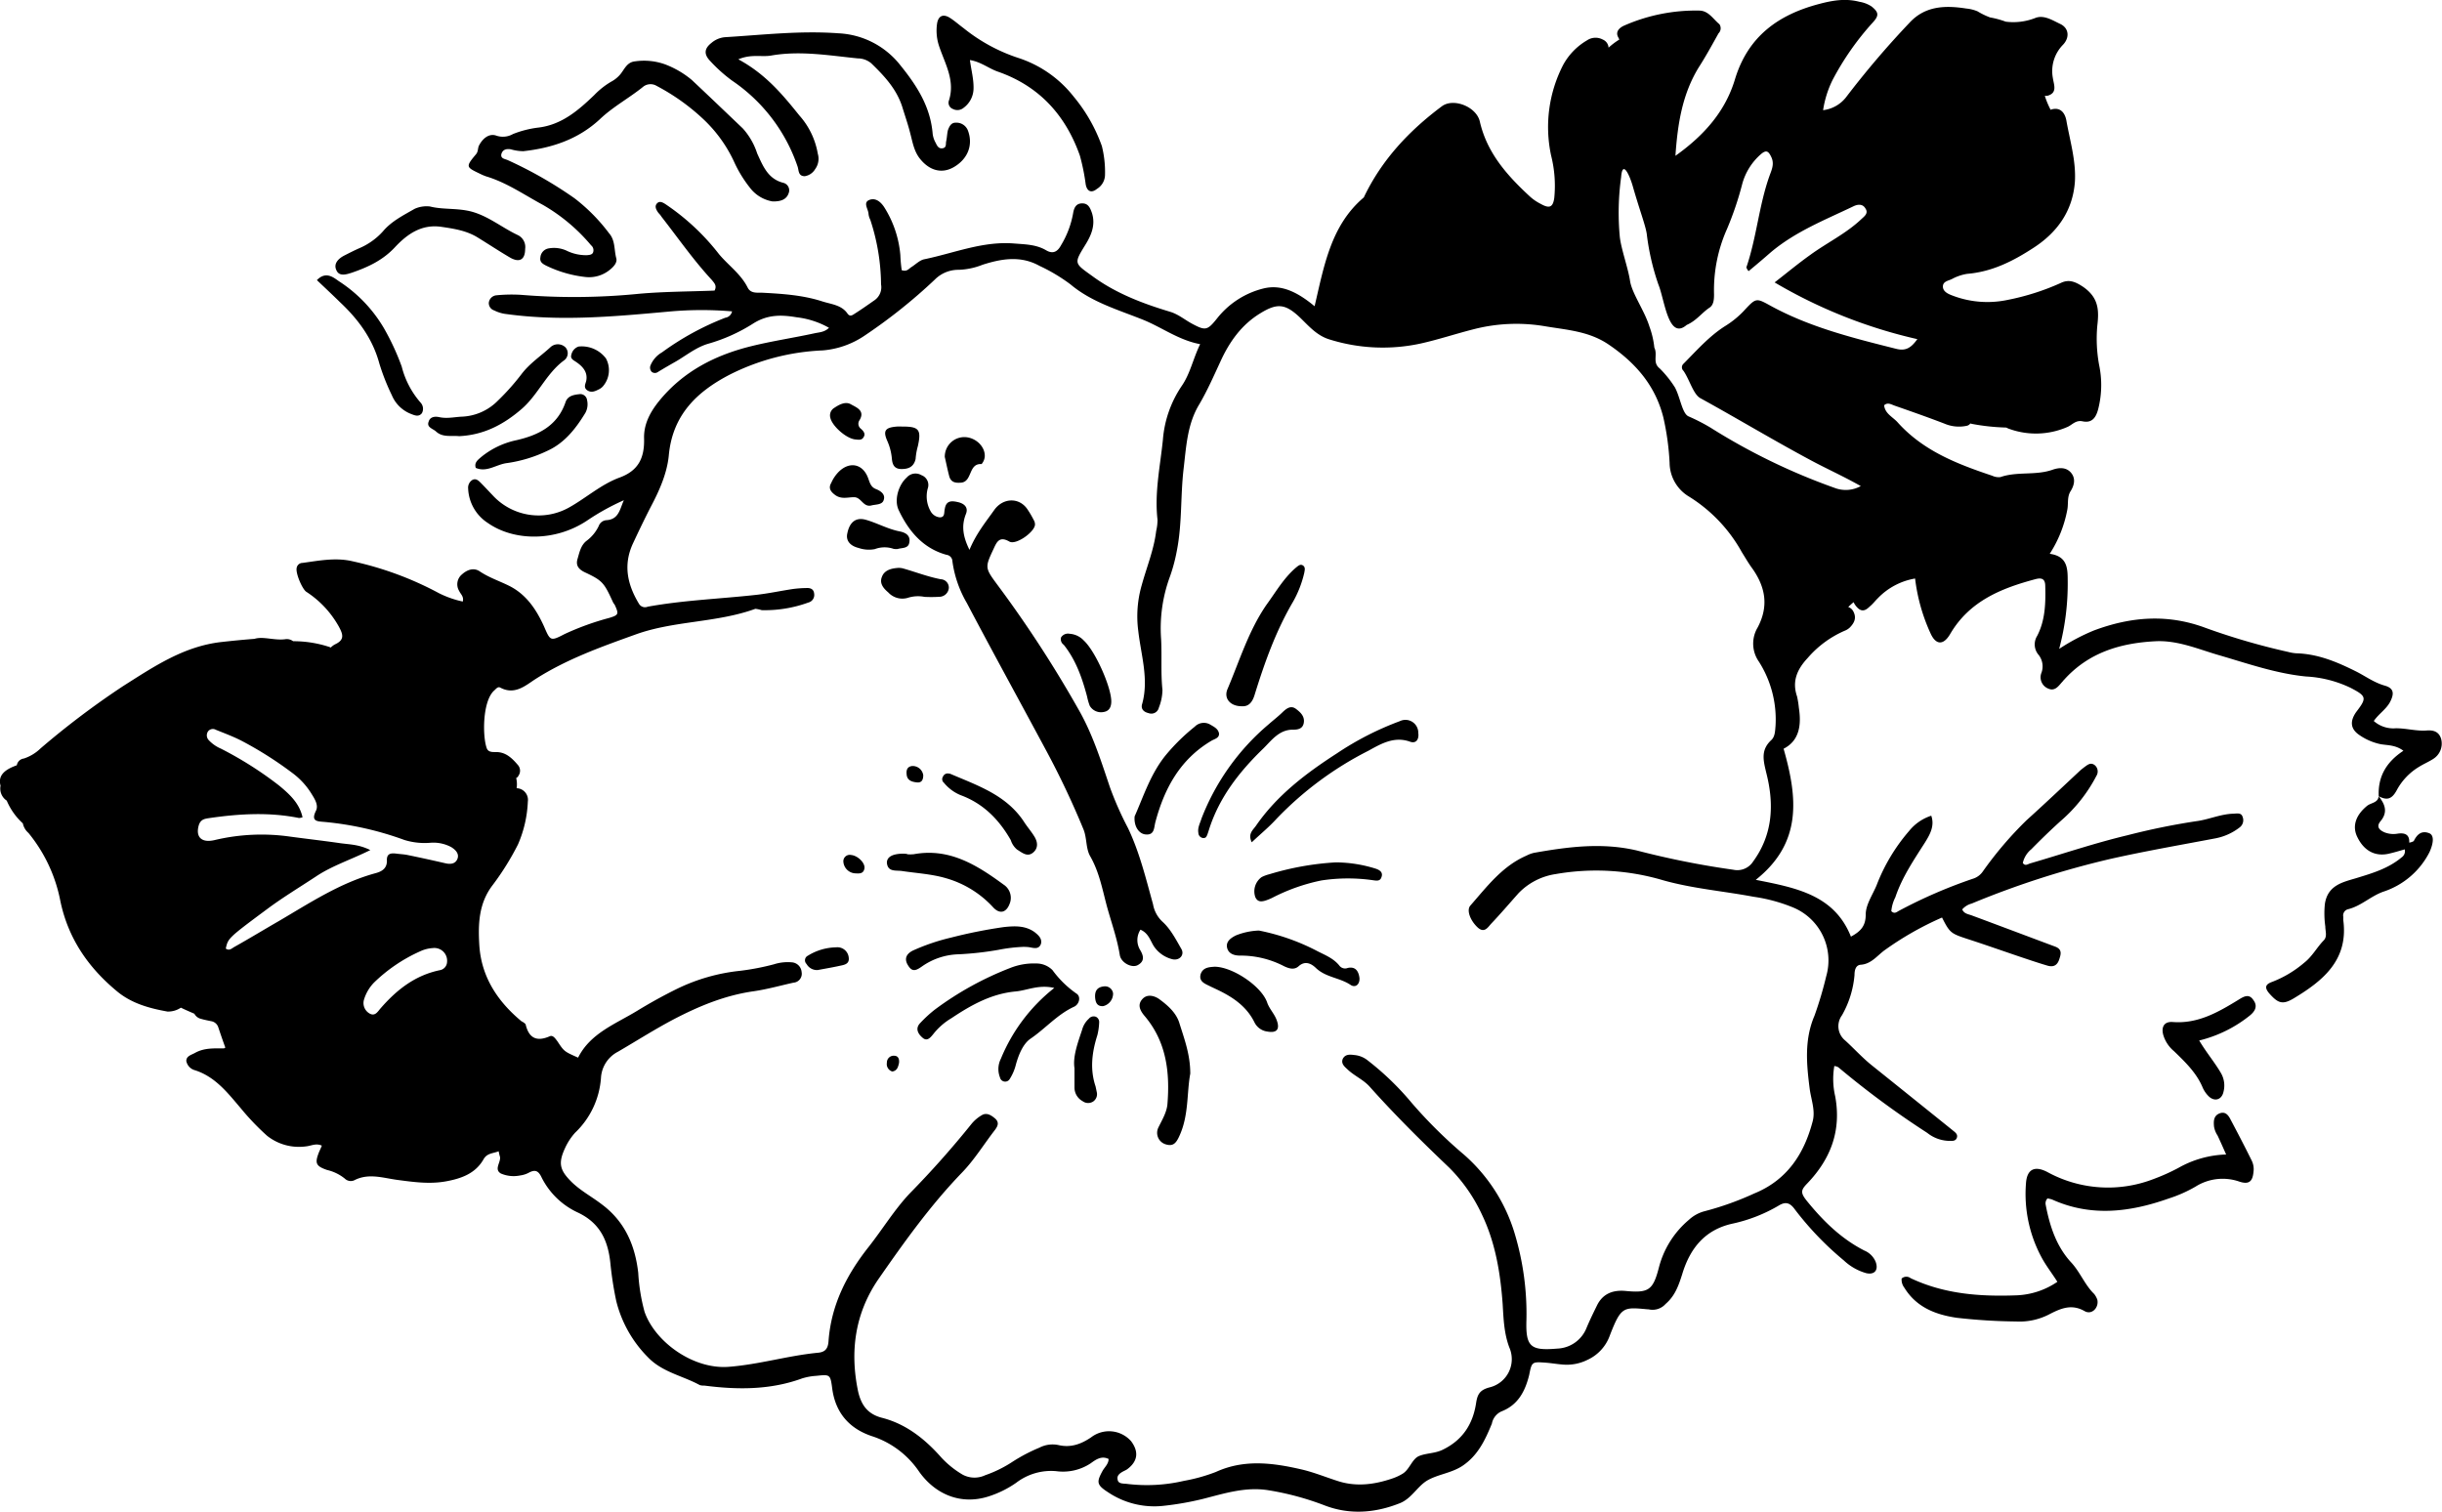
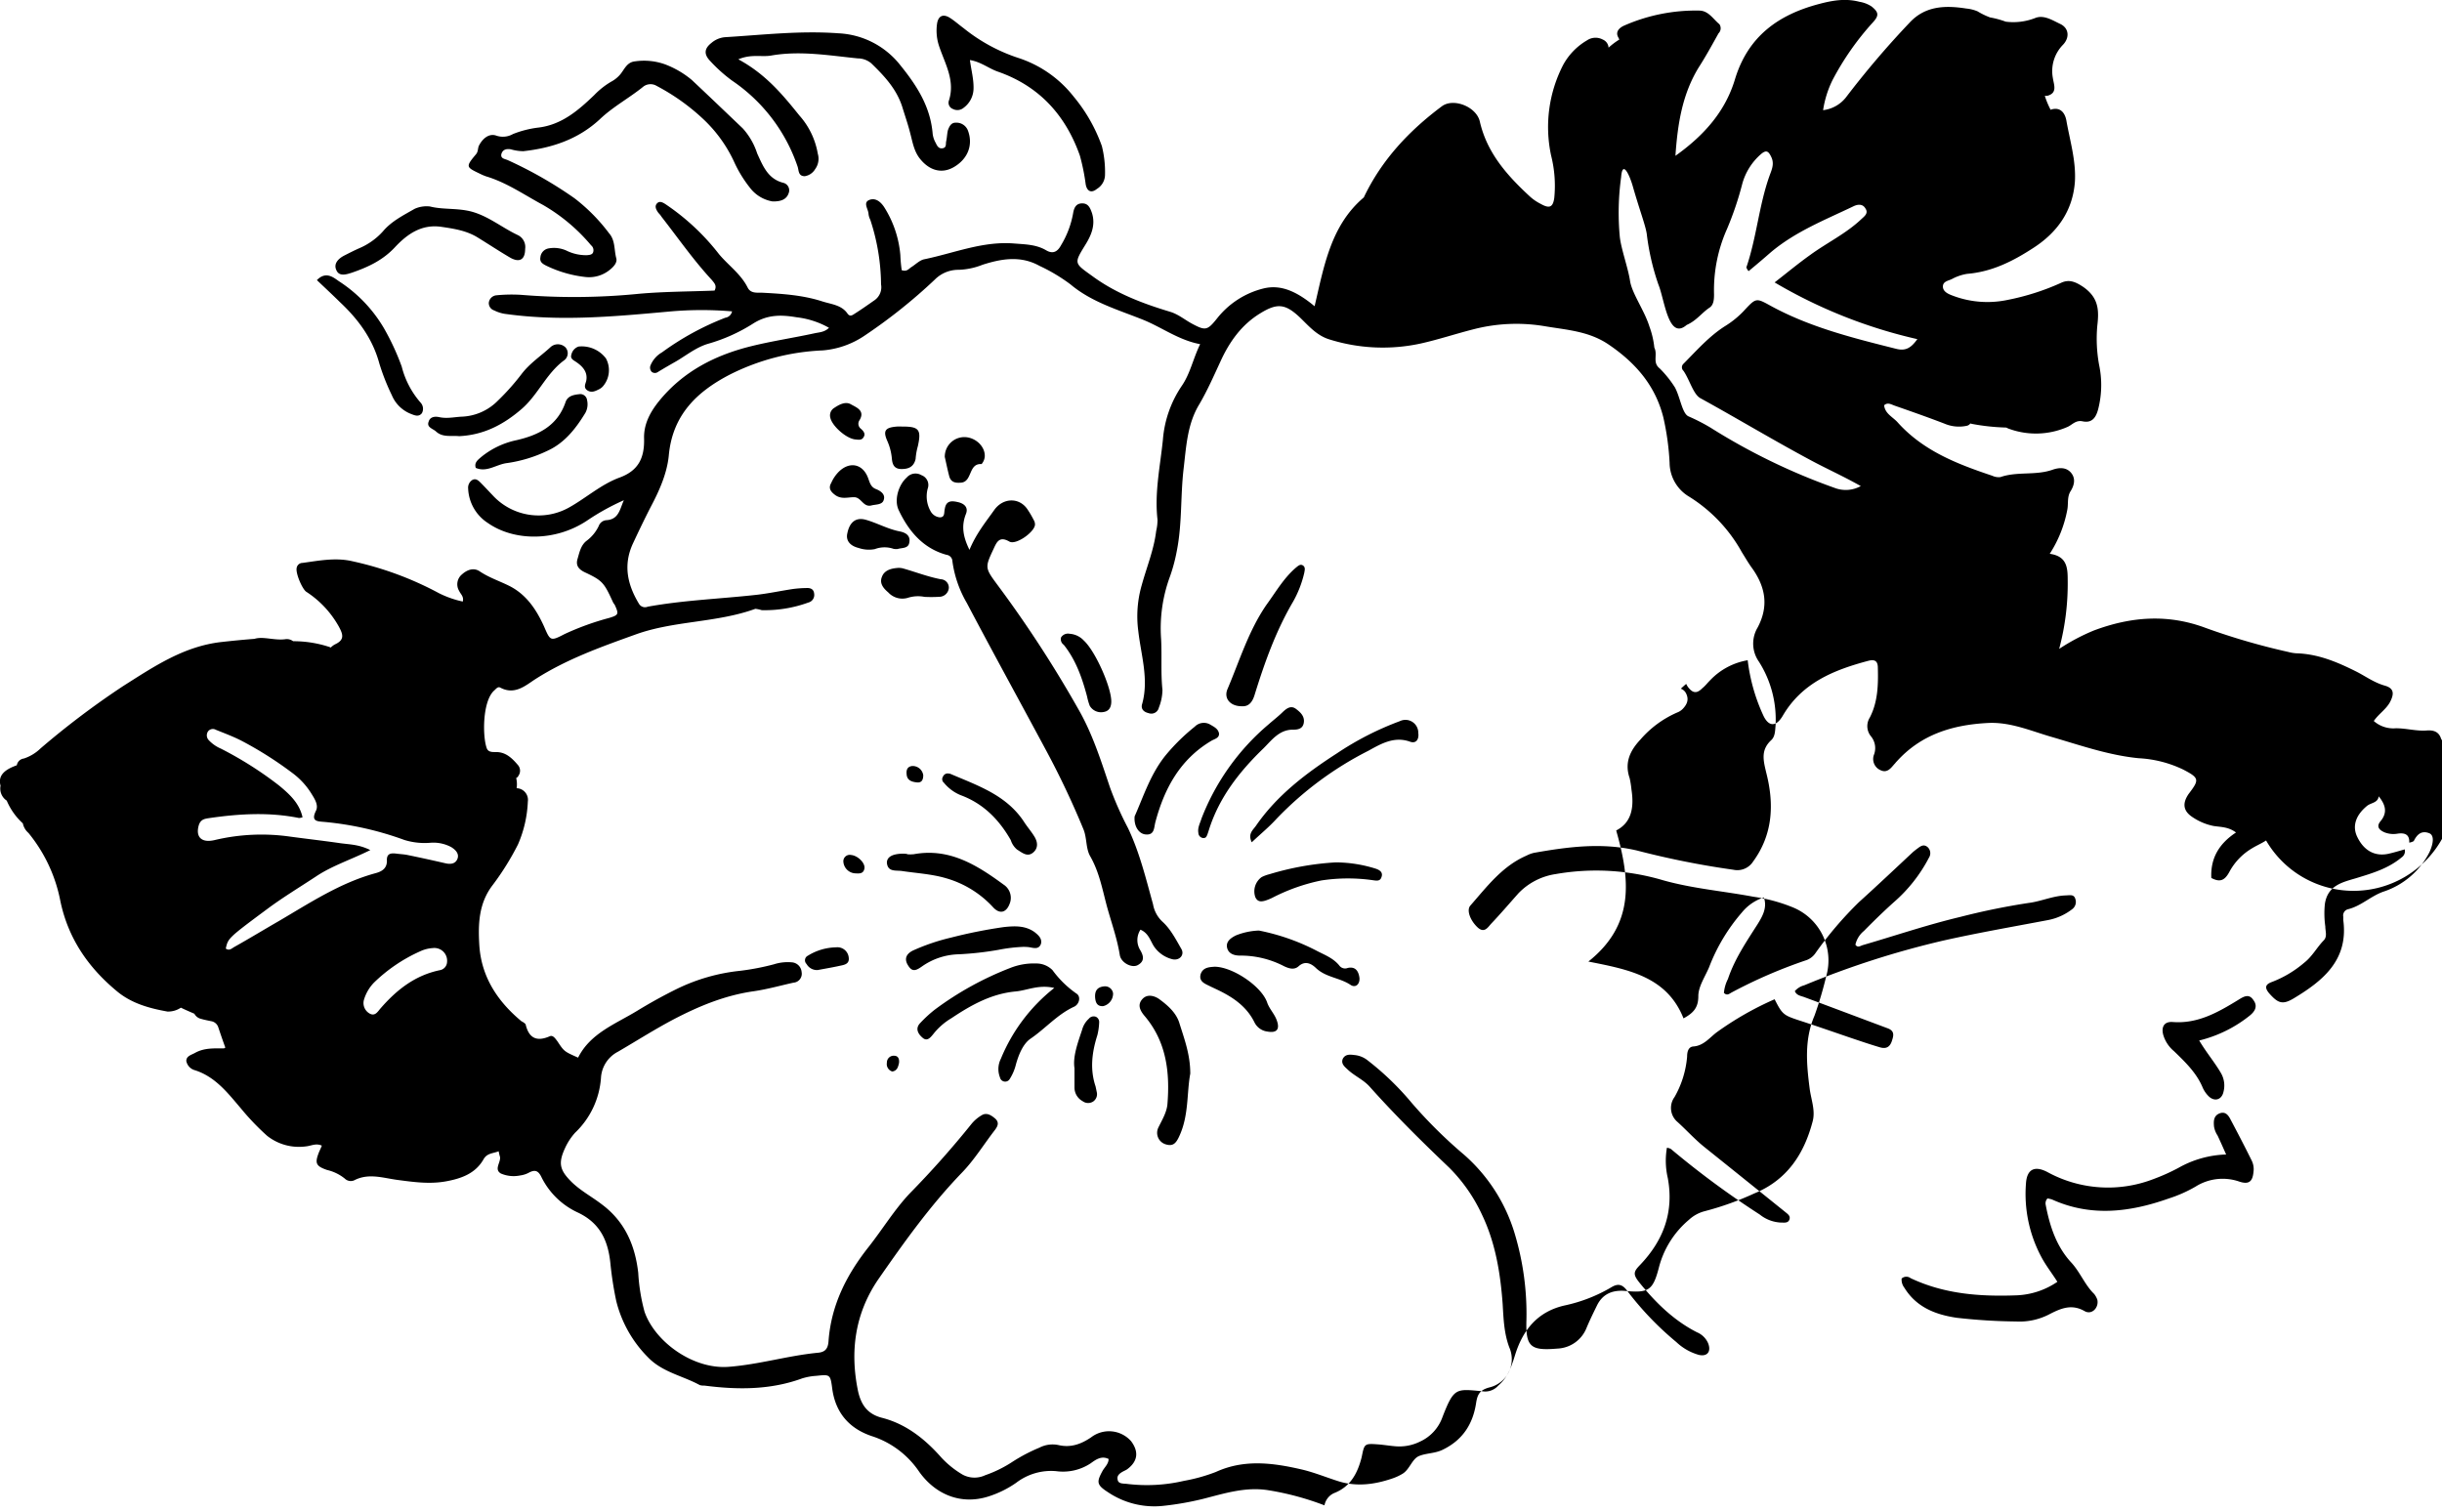
<svg xmlns="http://www.w3.org/2000/svg" id="deco04.svg" width="544.11" height="336.84" viewBox="0 0 544.11 336.84">
  <defs>
    <style>
      .cls-1 {
        fill-rule: evenodd;
      }
    </style>
  </defs>
-   <path id="シェイプ_17" data-name="シェイプ 17" class="cls-1" d="M10519.5,3097.03c-0.5-1.6-1.7-1.96-3.2-1.85-2.3.18-4.6-.51-6.9-0.49a6.594,6.594,0,0,1-4.9-1.62c1.1-1.6,2.7-2.56,3.6-4.19,1-1.9.9-3.1-1.1-3.68-2.5-.7-4.4-2.17-6.6-3.25-4.2-2.09-8.4-3.84-13.2-3.97a9.425,9.425,0,0,1-1.8-.31,150.74,150.74,0,0,1-18.3-5.32c-8.5-3.2-16.7-2.55-25,.56a45.286,45.286,0,0,0-7.7,4.09,56.223,56.223,0,0,0,1.9-15.41c0-2.73-.2-5.25-4-5.78a27.35,27.35,0,0,0,3.9-9.75c0.3-1.42-.1-2.95.8-4.29,0.8-1.33,1.1-2.81,0-4.07-1.1-1.24-2.7-1.11-4.1-.61-3.8,1.32-7.8.32-11.6,1.63a3.328,3.328,0,0,1-1.8-.3c-7.8-2.61-15.4-5.54-21.1-11.91-1.1-1.22-2.8-1.91-3-3.79,0.8-.75,1.6-0.17,2.4.1,3.7,1.29,7.4,2.59,11,3.97a8.25,8.25,0,0,0,5,.5,1.32,1.32,0,0,0,.8-0.51c0.2,0.03.3,0.07,0.4,0.09a47.76,47.76,0,0,0,7.6.81c0.2,0.08.3,0.16,0.5,0.23a17.5,17.5,0,0,0,13.2-.39c1-.45,1.8-1.54,3.3-1.23,2.1,0.45,3-.81,3.5-2.74a21.721,21.721,0,0,0,.2-9.82,32.206,32.206,0,0,1-.4-8.76c0.4-3.41.3-6.15-3-8.53-2-1.37-3.4-1.83-5.2-.95a54.143,54.143,0,0,1-11.8,3.75,21.784,21.784,0,0,1-12.3-.98c-0.8-.3-2-0.79-2.1-1.86-0.1-1.3,1.2-1.41,2-1.81a10.638,10.638,0,0,1,3.4-1.16c5.6-.46,10.3-2.88,14.8-5.81,5.3-3.44,8.7-8.21,9.2-14.64,0.3-4.67-1.1-9.19-1.9-13.75-0.3-1.56-1.2-2.86-3-2.51a1.834,1.834,0,0,0-.5.16,18.818,18.818,0,0,1-1.3-3.13,1.645,1.645,0,0,0,.9-0.1c1.9-.7,1.1-2.44.9-3.83a8.359,8.359,0,0,1,2.2-7.38c1.6-1.63,1.4-3.79-.6-4.71-1.7-.8-3.6-2.06-5.5-1.32a13.406,13.406,0,0,1-6.6.83,20.686,20.686,0,0,0-3.5-.95,16.465,16.465,0,0,1-2.8-1.36,8.485,8.485,0,0,0-2.5-.62c-4.6-.72-9.1-0.64-12.6,3.12a201.475,201.475,0,0,0-14.2,16.67,7.631,7.631,0,0,1-5.1,2.86,23.047,23.047,0,0,1,2.1-6.71,61.941,61.941,0,0,1,9-12.86c1.4-1.52,1.3-2.25-.3-3.54a6.9,6.9,0,0,0-2.7-1.04c-3.1-.81-6-0.31-9,0.49-9.1,2.39-15.8,7.23-18.7,16.66-2.1,7.08-6.7,12.47-13.3,17.17,0.5-7.37,1.6-13.85,5.2-19.72,1.6-2.49,3-5.06,4.4-7.57a1.592,1.592,0,0,0,.2-2.03c-1.4-1.16-2.4-2.96-4.4-3.04a39.721,39.721,0,0,0-16.8,3.33c-1,.44-2,1.29-1.4,2.52q0.15,0.285.3,0.6a15.69,15.69,0,0,0-2.4,1.81,2.092,2.092,0,0,0-1.3-1.81,3.4,3.4,0,0,0-3.5.18,14.2,14.2,0,0,0-5.3,5.44,30.206,30.206,0,0,0-2.7,20.24,27.456,27.456,0,0,1,.7,9.46c-0.3,2.09-1.1,2.38-3,1.31a10.784,10.784,0,0,1-2.4-1.63c-5.1-4.71-9.6-9.73-11.2-16.79-0.8-3.24-5.8-5.23-8.4-3.37-7.3,5.44-13.4,11.9-17.4,20.26v0.05c-7.4,6.24-8.9,15.34-11,24.28-4.2-3.49-7.7-4.87-11.4-3.96a18.973,18.973,0,0,0-10.3,6.63c-2.2,2.75-2.6,2.84-5.7,1.17-1.6-.88-3-2.07-4.8-2.61-6.1-1.84-12-4.07-17.2-7.86-4.2-3.03-4.3-2.8-1.6-7.19,1.3-2.12,2.2-4.36,1.4-6.94-0.4-1.12-.8-2.13-2.1-2.16-1.5-.04-1.9,1.04-2.1,2.17a20.692,20.692,0,0,1-2.7,7.16c-0.7,1.31-1.7,2.07-3.3,1.13-2.2-1.3-4.6-1.32-7.1-1.52-7-.58-13.4,2.14-20.1,3.52-1,.21-1.9,1.14-2.8,1.71-0.6.35-1,1.13-2.2,0.71a33.783,33.783,0,0,1-.3-3.37,23.705,23.705,0,0,0-3.6-10.67c-0.8-1.23-2-2.19-3.4-1.57-1.3.59-.2,1.95-0.1,2.96a3.655,3.655,0,0,0,.4,1.41,47.114,47.114,0,0,1,2.4,14.41,3.524,3.524,0,0,1-1.4,3.49c-1.5,1.05-3,2.11-4.6,3.12-0.5.34-1,.59-1.5-0.14-1.3-1.86-3.5-2.03-5.5-2.65-4.3-1.41-8.8-1.72-13.4-1.96-1.1-.05-2.6.24-3.3-1.11-1.5-3.04-4.3-4.97-6.4-7.48a51.171,51.171,0,0,0-11.7-10.99c-0.6-.41-1.4-0.95-2-0.44-0.8.7-.3,1.53,0.2,2.24a4.947,4.947,0,0,1,.7.87c3.7,4.74,7.1,9.64,11.2,14.07,0.5,0.64,1.2,1.24.6,2.36-5.5.22-11.1,0.21-16.7,0.7a145.519,145.519,0,0,1-26.4.25,34.842,34.842,0,0,0-5.5.1,1.878,1.878,0,0,0-1.7,1.69,1.718,1.718,0,0,0,1.2,1.68,8.073,8.073,0,0,0,2.8.82c12.1,1.65,24.1.53,36.1-.56a79.964,79.964,0,0,1,14.1-.05,1.786,1.786,0,0,1-1.5,1.42,61.479,61.479,0,0,0-14.1,7.71,5.969,5.969,0,0,0-2.6,2.99,1.369,1.369,0,0,0,.3,1.36,1.151,1.151,0,0,0,1.4.02c1.3-.8,2.7-1.6,4.1-2.4,2.3-1.36,4.4-3.07,7-3.86a37.993,37.993,0,0,0,10-4.46c3.3-2.13,6.4-2.03,9.8-1.46a19.088,19.088,0,0,1,7.2,2.34c-1,1-2.2,1-3.2,1.22-4.7,1.02-9.4,1.72-14,2.85-8.1,1.98-15.3,5.63-20.7,12.3-2,2.49-3.4,5.17-3.3,8.33,0.1,4.23-1.2,7.13-5.5,8.69-4.1,1.51-7.5,4.6-11.3,6.7a13.9,13.9,0,0,1-16.6-2.41c-1-1.04-2-2.13-3-3.14-0.5-.5-1.1-1.08-1.9-0.61a2.03,2.03,0,0,0-.9,1.9,9.575,9.575,0,0,0,4.4,7.67c5.7,4,14.9,4.25,22.1-.54a52.726,52.726,0,0,1,8.2-4.54c-0.9,1.93-1.1,4.29-3.9,4.45a1.957,1.957,0,0,0-1.7,1.29,8.828,8.828,0,0,1-2.8,3.37c-1.2,1-1.5,2.5-1.9,3.88-0.5,1.53.2,2.43,1.7,3.12,3.9,1.83,4.2,2.32,6.2,6.67,0.1,0.22.3,0.4,0.4,0.62,0.9,1.97.8,2.19-1.2,2.81a60.608,60.608,0,0,0-10,3.61c-3.2,1.67-3.2,1.52-4.6-1.71-1.7-3.73-3.9-7.07-7.7-9-2.2-1.1-4.5-1.84-6.6-3.24-1.4-.96-2.9-0.32-4,0.68a2.85,2.85,0,0,0-.6,3.67c0.3,0.69,1.1,1.24.8,2.36a22.138,22.138,0,0,1-5.3-1.86,73.762,73.762,0,0,0-19.2-7.1c-3.8-.91-7.5-0.15-11.2.35a1.326,1.326,0,0,0-1.3,1.07c-0.3,1.19,1.2,4.67,2.1,5.34a22,22,0,0,1,7.3,7.8c0.9,1.67,1.3,2.87-.7,3.86a3.729,3.729,0,0,0-1.1.78,0.381,0.381,0,0,1-.2-0.08,25.626,25.626,0,0,0-8.2-1.32,2.3,2.3,0,0,0-1.8-.44c-2.4.3-4.9-.69-6.8-0.09-2.8.22-5.1,0.45-7.4,0.71-8.4.95-15.1,5.53-21.9,9.83a185.354,185.354,0,0,0-18.37,13.87,9.677,9.677,0,0,1-3.73,2.26,1.8,1.8,0,0,0-1.56,1.5c-2.19.79-4.34,1.98-3.63,4.55a3.477,3.477,0,0,0-.05.36,3.217,3.217,0,0,0,1.43,2.97,14.5,14.5,0,0,0,3.59,5.07,3.823,3.823,0,0,0,1.25,2.13,34.121,34.121,0,0,1,7.1,15.13c1.72,8.3,6.15,14.78,12.57,20.11,3.4,2.85,7.5,3.87,11.3,4.56a5.093,5.093,0,0,0,3-.87c0.1,0.07.3,0.14,0.4,0.2,0.9,0.43,1.8.8,2.6,1.16a2.243,2.243,0,0,0,1.5,1.14c0.7,0.21,1.5.36,2.2,0.51a2,2,0,0,1,1.6,1.29c0.5,1.49,1,2.97,1.6,4.61-0.1.05-.2,0.11-0.3,0.17-2.3-.01-4.4-0.12-6.4.97-0.8.47-2,.69-2,1.83a2.648,2.648,0,0,0,1.9,2.06c4.6,1.45,7.4,5.16,10.3,8.55a55.376,55.376,0,0,0,5.8,6.06,11.423,11.423,0,0,0,8.6,2.37c1.2-.1,2.3-0.79,3.6-0.17-0.2.5-.4,0.92-0.6,1.37-1,2.51-.8,3.18,1.8,4.06a9.732,9.732,0,0,1,3.9,1.9,1.907,1.907,0,0,0,2.1.4c3.2-1.67,6.4-.53,9.6-0.1,3.7,0.49,7.3,1,11,.3,3.3-.62,6.4-1.72,8.2-4.84,0.8-1.46,2.1-1.32,3.4-1.84a10.815,10.815,0,0,0,.3,1.26c0.2,1.24-1.4,2.77.2,3.7a7.2,7.2,0,0,0,4.3.43,5.648,5.648,0,0,0,1.8-.55c1.4-.77,2.2-0.68,3,1.06a16.979,16.979,0,0,0,8.1,7.78c5,2.39,6.7,6.37,7.2,11.36a77.753,77.753,0,0,0,1.3,8.34,26.952,26.952,0,0,0,7.1,12.56c3.2,3.31,7.7,4.08,11.5,6.16a2.85,2.85,0,0,0,1,.11c7.4,0.96,14.7,1,21.8-1.59a13.41,13.41,0,0,1,3.2-.58c3-.32,3.1-0.32,3.5,2.67,0.7,5.62,3.9,9.19,9.1,10.85a20.175,20.175,0,0,1,10.3,7.86c3.7,5.17,9.4,7.41,15.4,5.51a22.939,22.939,0,0,0,6.2-3.05,12.8,12.8,0,0,1,8.9-2.6,11.181,11.181,0,0,0,7.7-1.74c1.1-.79,2.4-1.77,4-0.97,0,1.06-.8,1.74-1.3,2.57-1.4,2.53-1.4,3.18,1.1,4.79a18.505,18.505,0,0,0,12.5,3.07,66.1,66.1,0,0,0,8.7-1.53c4.8-1.22,9.6-2.78,14.7-1.92a62.691,62.691,0,0,1,12.4,3.35c5.6,2.16,11.3,1.71,16.8-.48,2.6-1.03,3.9-3.75,6.1-5.06,2.4-1.39,5.3-1.61,7.8-3.23,3.5-2.33,5.1-5.79,6.6-9.44a3.739,3.739,0,0,1,2.1-2.71c3.7-1.42,5.3-4.46,6.2-8.08,0.6-2.99.6-3.01,3.7-2.79,1.2,0.09,2.4.3,3.6,0.4a10.388,10.388,0,0,0,5.7-1.03,9.466,9.466,0,0,0,5-5.48c2.5-6.44,3-6.28,8.4-5.78a1.751,1.751,0,0,1,.4.04,3.874,3.874,0,0,0,3.6-1.23c2.1-1.8,2.9-4.09,3.7-6.61,1.7-5.68,5-9.96,11.3-11.31a34.688,34.688,0,0,0,10.2-4c1.5-.92,2.5-0.69,3.6.84a68.887,68.887,0,0,0,10.9,11.36,12.072,12.072,0,0,0,5,2.85c1.9,0.44,2.8-.73,2.1-2.55a4.636,4.636,0,0,0-2.5-2.48c-5.1-2.6-9.1-6.5-12.7-10.92-1.6-1.95-1.5-2.53,0-4.07,5.2-5.44,7.6-11.73,6.2-19.36a17.092,17.092,0,0,1-.2-6.77,2.289,2.289,0,0,1,.9.28,195.736,195.736,0,0,0,19.8,14.61,8.087,8.087,0,0,0,4.7,1.78c0.7-.01,1.6.18,1.9-0.68s-0.5-1.29-1-1.73q-9-7.245-18-14.46c-2.1-1.69-3.9-3.7-5.9-5.51a4.1,4.1,0,0,1-.7-5.59,21.843,21.843,0,0,0,2.8-8.99c0-.94.2-2.2,1.4-2.28,2.3-.17,3.6-1.96,5.2-3.16a69.855,69.855,0,0,1,12.9-7.36c1.7,3.38,2,3.56,5.4,4.69,3.9,1.26,7.7,2.6,11.5,3.89,2.2,0.74,4.4,1.49,6.6,2.14,1.5,0.43,2.3-.21,2.7-1.67,0.4-1.2.4-2.09-1.1-2.61-6.1-2.28-12.3-4.62-18.5-6.92-0.8-.29-1.7-0.37-2.1-1.33a4.187,4.187,0,0,1,2.1-1.3,197.75,197.75,0,0,1,31-9.97c7.8-1.75,15.6-3.1,23.4-4.58a12.683,12.683,0,0,0,5.3-2.41,2,2,0,0,0,.7-2.29c-0.3-1.06-1.2-.81-2.1-0.78-2.9.09-5.5,1.33-8.3,1.68a153.761,153.761,0,0,0-15.3,3.13c-7.3,1.74-14.4,4.15-21.7,6.28-0.5.16-1.1,0.65-1.6-.11a5.485,5.485,0,0,1,1.9-3.06c2.1-2.14,4.3-4.28,6.6-6.35a33.82,33.82,0,0,0,7.9-10,1.835,1.835,0,0,0-.3-2.32c-0.9-.77-1.6-0.2-2.3.32-0.3.22-.6,0.46-0.9,0.7-4,3.74-8,7.52-12.1,11.22a82.082,82.082,0,0,0-9.7,11.37,4.164,4.164,0,0,1-2.3,1.66,109.74,109.74,0,0,0-16.4,7.12c-0.5.27-1,.78-1.7,0.08a8.507,8.507,0,0,1,.9-3.1c1.5-4.47,4.1-8.28,6.6-12.2,1.1-1.77,2.2-3.7,1.4-5.97a10.468,10.468,0,0,0-4.9,3.36,40.89,40.89,0,0,0-7.3,12.19c-0.9,2.14-2.4,4.29-2.4,6.45,0,2.57-1.1,3.75-3.3,4.95-3.7-9.33-12.3-10.9-21.2-12.66,10.4-8.27,9.3-18.32,6.2-29.21,3.5-1.79,4-5.24,3.4-9.13a20.68,20.68,0,0,0-.4-2.52c-1.2-3.47.1-6.16,2.4-8.61a22.826,22.826,0,0,1,8.2-6.03,3.475,3.475,0,0,0,1.2-.77c1-1.04,1.5-2.16.7-3.61a2.066,2.066,0,0,0-1.1-.92c0.4-.38.8-0.74,1.2-1.07a3.942,3.942,0,0,0,.8,1.17c1.1,1.17,2,.57,2.8-0.21,0.7-.57,1.2-1.26,1.8-1.84a14.945,14.945,0,0,1,8.3-4.39,40.724,40.724,0,0,0,3.4,12.13c1.2,2.73,2.9,2.8,4.4.26,4.3-7.37,11.4-10.23,19.1-12.27,1.5-.39,2.1.14,2.1,1.57,0.1,3.82,0,7.63-1.8,11.09a3.578,3.578,0,0,0,.2,4.09,4.136,4.136,0,0,1,.7,4.27,2.717,2.717,0,0,0,1.6,3.4c1.4,0.61,2.2-.49,3-1.42,0.2-.18.3-0.38,0.5-0.56,5.4-6,12.4-8.17,20.3-8.58,5-.27,9.6,1.77,14.2,3.1,6.4,1.86,12.7,4.09,19.4,4.75a26.032,26.032,0,0,1,9.9,2.51c3.6,1.87,3.7,2.25,1.3,5.38-1.5,2.13-1.3,3.86.8,5.23a12.9,12.9,0,0,0,4.7,1.98c1.6,0.25,3.3.17,5,1.45-3.8,2.5-5.7,5.75-5.5,10.11h0v0.02c1.8,0.95,2.9.71,4-1.31a13.548,13.548,0,0,1,5-5.25c1-.63,2.2-1.13,3.2-1.79A4.032,4.032,0,0,0,10519.5,3097.03Zm-445.8,51.54c-5.6,1.13-9.7,4.38-13.3,8.51-0.6.67-1.2,1.84-2.4,1.2a2.679,2.679,0,0,1-1.3-3.15,9.333,9.333,0,0,1,2.2-3.75,35.483,35.483,0,0,1,10.3-6.99,7.605,7.605,0,0,1,2.8-.72,2.841,2.841,0,0,1,3.2,3.11A1.919,1.919,0,0,1,10073.7,3148.57Zm3.8-24.75c-0.5,1.19-1.7,1.2-2.8.92-2.8-.64-5.5-1.24-8.3-1.81-0.8-.17-1.7-0.2-2.5-0.31-1.3-.17-2.2.02-2.1,1.62,0,1.67-1.1,2.35-2.5,2.73-7.9,2.14-14.7,6.65-21.6,10.69-3.3,1.9-6.5,3.85-9.8,5.7-0.6.31-1.2,1.03-2,.41,0.5-2.27.5-2.33,9.1-8.71,3.5-2.62,7.3-4.91,11-7.35,3.6-2.41,7.8-3.74,12.1-5.88-2.5-1.24-4.5-1.24-6.6-1.52-3.7-.54-7.5-0.97-11.2-1.47a45.112,45.112,0,0,0-16.8.74c-3,.74-4.4-0.65-3.6-3.34,0.4-1.15,1.1-1.36,2.2-1.52,6.7-.98,13.4-1.39,20.1-0.04a2.729,2.729,0,0,0,.8-0.16c-0.7-3.15-2.9-5.14-5.2-7.05a81.052,81.052,0,0,0-13-8.25,7.977,7.977,0,0,1-2.7-1.89,1.55,1.55,0,0,1-.1-2.02,1.357,1.357,0,0,1,1.7-.28c1.9,0.77,3.8,1.47,5.7,2.44a82.469,82.469,0,0,1,11.4,7.23,16.543,16.543,0,0,1,4.2,4.59c0.7,1.13,1.6,2.51,1,3.76-1.2,2.41.3,2.37,1.8,2.5a70.863,70.863,0,0,1,17.9,4.03,15.334,15.334,0,0,0,5.8.62,8.407,8.407,0,0,1,4.6.95C10077,3121.7,10078,3122.6,10077.5,3123.82Zm293.7-29.63c-0.1,1.09-.1,2.3-0.9,3.09-2.5,2.28-1.8,4.65-1.1,7.58,1.7,6.81,1.4,13.52-3,19.53a4.175,4.175,0,0,1-4.4,1.82,190.151,190.151,0,0,1-21.5-4.29c-7.8-1.82-15.3-.82-22.9.52a7.021,7.021,0,0,0-1.7.63c-5.4,2.34-8.8,6.92-12.5,11.13-0.9,1.05,0,3.33,1.6,4.84,1.5,1.4,2.3.02,3-.76,2.1-2.21,4.1-4.55,6.1-6.8a14.419,14.419,0,0,1,8.3-4.3,52.41,52.41,0,0,1,24,1.39c6.6,1.85,13.4,2.4,20.1,3.66a36.876,36.876,0,0,1,8.8,2.38,12.762,12.762,0,0,1,7.4,15.32,84.33,84.33,0,0,1-2.6,8.76c-2.3,5.34-1.8,10.75-1.1,16.23,0.3,2.41,1.3,4.84.7,7.26-1.9,7.32-5.7,13.19-13.1,16.19a66.544,66.544,0,0,1-11,3.93,8.154,8.154,0,0,0-3.5,1.92,20.608,20.608,0,0,0-6.7,10.68c-1.3,5.02-2.3,5.65-7.4,5.17-2.8-.26-5.1.57-6.4,3.27-0.8,1.64-1.6,3.26-2.3,4.94a7.307,7.307,0,0,1-6.5,4.63c-6,.51-7.1-0.37-6.9-6.42a62.047,62.047,0,0,0-2.6-19.16,37.772,37.772,0,0,0-11.3-17.62,104.953,104.953,0,0,1-11.7-11.59,62.8,62.8,0,0,0-9.7-9.37,5.544,5.544,0,0,0-3-1.25c-0.9-.1-2-0.28-2.6.8-0.5,1.13.4,1.8,1.1,2.46,1.5,1.41,3.5,2.24,4.9,3.82,5.6,6.28,11.6,12.21,17.7,18.02a36.279,36.279,0,0,1,7.3,10.48c3,6.27,4.1,13.03,4.6,19.88,0.2,3.31.3,6.58,1.5,9.73a6.47,6.47,0,0,1-4.4,8.86c-2.1.55-2.7,1.47-3,3.4-0.7,4.76-3,8.36-7.5,10.52-1.7.82-3.6,0.72-5.2,1.37s-2.1,2.99-3.7,3.96a11.457,11.457,0,0,1-2.3,1.06c-4,1.37-8.1,1.89-12.2.54-2.7-.87-5.3-1.93-8-2.56-6.4-1.48-12.8-2.32-19.1.56a38.01,38.01,0,0,1-7.1,1.98,36.388,36.388,0,0,1-12.7.68c-0.9-.1-2,0.03-2.1-1.03-0.2-.95.7-1.47,1.5-1.88a5.826,5.826,0,0,0,.6-0.32c2.4-1.75,2.7-3.92.9-6.3a6.557,6.557,0,0,0-8.9-.84c-2.3,1.56-4.6,2.35-7.3,1.71a6.368,6.368,0,0,0-4.2.58,37.554,37.554,0,0,0-5.9,3.08,27.56,27.56,0,0,1-6.2,3.07,5.6,5.6,0,0,1-5-.12,20.622,20.622,0,0,1-4.8-3.86c-3.6-4.07-7.8-7.44-13.2-8.82-3.2-.83-4.6-2.84-5.3-5.81-1.9-9.02-.7-17.57,4.6-25.21,5.7-8.2,11.5-16.32,18.5-23.58,2.8-2.88,4.9-6.35,7.4-9.57,0.6-.82,1-1.64,0-2.53-0.9-.75-1.9-1.39-3-0.7a8.5,8.5,0,0,0-2.2,1.86,208.843,208.843,0,0,1-13.9,15.64c-3.4,3.64-6,7.94-9.1,11.87-4.9,6.2-8.3,12.92-8.9,20.88-0.1,1.7-.7,2.49-2.3,2.65-6.7.64-13.1,2.61-19.9,3.14-8,.64-16.5-5.61-18.8-12.27a41.754,41.754,0,0,1-1.4-8.65c-0.7-6.18-3-11.5-8.2-15.34-2.1-1.61-4.5-2.89-6.5-4.78-2.8-2.74-3.2-4.25-1.6-7.72a13.611,13.611,0,0,1,2.2-3.37,18.7,18.7,0,0,0,5.8-12.31,7,7,0,0,1,3.8-5.78c4.1-2.39,8.1-4.94,12.3-7.16,5.7-2.98,11.5-5.39,17.9-6.3,3-.43,6-1.28,8.9-1.92a1.986,1.986,0,0,0,1.8-2.37,2.353,2.353,0,0,0-2.2-2.16,10.142,10.142,0,0,0-4,.45,55.054,55.054,0,0,1-7.5,1.44,41.993,41.993,0,0,0-14,3.99c-3.1,1.52-6.1,3.19-9,4.96-4.8,2.92-10.4,4.98-13.1,10.4-3.1-1.38-3.1-1.36-4.6-3.63-0.5-.66-1-1.43-1.7-1.14-3,1.32-4.7.36-5.4-2.68a2.741,2.741,0,0,0-.9-0.64c-5.3-4.4-8.9-9.8-9.4-16.79-0.3-4.77-.2-9.49,3-13.62a60.014,60.014,0,0,0,5.6-9,26.548,26.548,0,0,0,2.2-9.56,2.6,2.6,0,0,0-2.2-2.95,1.514,1.514,0,0,0-.3-0.02,5.849,5.849,0,0,0-.1-2.28,0.954,0.954,0,0,0,.5-0.49,1.937,1.937,0,0,0-.1-2.39c-1.3-1.52-2.7-2.92-4.9-2.9-0.9,0-1.8.03-2.1-.99-0.9-2.65-.9-10.2,1.6-12.63,0.5-.42.9-1.08,1.5-0.72,3.2,1.68,5.6-.5,7.7-1.86,7-4.49,14.7-7.23,22.4-10,8.6-3.11,18-2.57,26.7-5.72a7.112,7.112,0,0,1,1.4.3,28.313,28.313,0,0,0,10.4-1.7,1.736,1.736,0,0,0,1.3-1.94c-0.1-1.13-.9-1.34-1.8-1.29a26.351,26.351,0,0,0-2.9.21c-2.8.42-5.6,1.03-8.4,1.33-8,.88-16.1,1.18-24,2.62a1.557,1.557,0,0,1-1.9-.59c-2.6-4.27-3.6-8.66-1.4-13.46,1.3-2.78,2.6-5.5,4-8.22,1.9-3.59,3.6-7.41,4-11.36,0.8-9.04,6.2-14.25,13.6-18.09a50.63,50.63,0,0,1,20.7-5.39,19.439,19.439,0,0,0,9.3-3.27,119.822,119.822,0,0,0,15.7-12.53,7.375,7.375,0,0,1,5.3-2.16,15.711,15.711,0,0,0,5.3-1.12c4.2-1.35,8.5-2.1,12.7.24a38.743,38.743,0,0,1,6.9,4.12c4.8,4.04,10.8,5.71,16.4,7.98,4.1,1.7,7.8,4.47,12.5,5.35-1.6,3.29-2.2,6.55-4.1,9.3a24.829,24.829,0,0,0-4.2,11.98c-0.6,5.93-1.9,11.82-1.2,17.84a10.975,10.975,0,0,1-.3,2.52c-0.5,4.15-2.1,8-3.2,11.99a24.938,24.938,0,0,0-.8,10.17c0.6,5.41,2.4,10.75.9,16.29-0.4,1.16.3,1.87,1.4,2.12a1.715,1.715,0,0,0,2.3-1.23,11.084,11.084,0,0,0,.8-3.94c-0.4-3.77-.1-7.56-0.3-11.32a33.368,33.368,0,0,1,2-14.02,37.239,37.239,0,0,0,1.5-5.64c1.2-6.01.8-12.13,1.5-18.18,0.6-4.99.8-10.02,3.5-14.47,1.8-3.06,3.2-6.27,4.7-9.5,2-4.4,4.7-8.26,9-10.85,3.7-2.26,5.5-2.05,8.7.96,2,1.92,3.8,4.1,6.7,4.95a39.7,39.7,0,0,0,20.3.87c3.9-.87,7.7-2.14,11.6-3.13a38.146,38.146,0,0,1,16-.71c4.9,0.83,9.8,1.09,14.2,4.07,6,4.07,10.4,9.11,12.2,16.23a58.3,58.3,0,0,1,1.4,10.16,8.859,8.859,0,0,0,4.4,7.55,33.81,33.81,0,0,1,11.7,12.35c0.8,1.27,1.5,2.51,2.4,3.72,2.9,4.15,3.6,8.39,1.1,13.08a6.989,6.989,0,0,0,.3,7.59A23.982,23.982,0,0,1,10371.2,3094.19Zm-1.4-93.81c-2.8-1.53-3-1.55-5.3.91a20.449,20.449,0,0,1-4.5,3.76c-3.6,2.27-6.4,5.49-9.4,8.51h0a1.067,1.067,0,0,0,.1,1.49c1.4,2.06,2.2,5.29,3.8,6.11,8.2,4.51,16.3,9.39,24.6,13.83,3.5,1.88,7.1,3.48,11.1,5.73a6.923,6.923,0,0,1-5.9.38,139.123,139.123,0,0,1-27.6-13.41,42.456,42.456,0,0,0-4.9-2.51c-1.4-.65-1.8-4.15-3-6.42a24.164,24.164,0,0,0-3.4-4.25c-1.7-1.33-.4-3.03-1.2-4.63a19.3,19.3,0,0,0-1.1-4.72c-1.1-3.54-3.8-7.23-4.3-10.06-0.4-2.83-2-7.17-2.3-9.95a57.8,57.8,0,0,1,.3-13.28c0.3-3.96,1.9-.39,2.6,2.06,1.5,5.25,2.8,8.6,3.1,10.53a53.889,53.889,0,0,0,2.6,11.34c1.4,3.37,2.2,12.55,6.3,9.02,2.2-.96,3.4-2.74,5.1-3.86,0.9-.6,1-1.75,1-2.97a33.451,33.451,0,0,1,2.9-14.58,70.972,70.972,0,0,0,3.4-10.07,13.483,13.483,0,0,1,4.2-6.62c1.1-.92,1.6-0.67,2.2.56,0.8,1.56.2,2.83-.3,4.2-2.4,6.68-2.9,13.82-5.2,20.52a2.775,2.775,0,0,0,.5.83c1.7-1.4,3.3-2.76,4.9-4.16,5.5-4.66,12.1-7.24,18.5-10.31,0.9-.43,2-0.56,2.6.45,0.8,1.12-.2,1.79-0.9,2.45-3.4,3.22-7.7,5.27-11.4,7.98-2.6,1.85-5,3.85-7.9,6.1a110.7,110.7,0,0,0,31.8,12.64c-1.4,1.96-2.6,2.69-4.7,2.16C10388.4,3007.71,10378.6,3005.27,10369.8,3000.38Zm-140.2,143.66a4.243,4.243,0,0,1,.1-4.47c1.8,0.76,2.2,2.47,3,3.71a6.979,6.979,0,0,0,4.1,2.87c1.6,0.38,2.8-.97,2-2.31-1.2-2.1-2.4-4.4-4.1-5.96a6.939,6.939,0,0,1-2.2-3.98c-1.6-5.75-3-11.59-5.6-17.02a72.348,72.348,0,0,1-4-9.04c-1.9-5.64-3.7-11.35-6.6-16.63a263.137,263.137,0,0,0-18.3-28.25c-3-4.05-3-4.03-1-8.31,0.7-1.52,1.3-2.83,3.5-1.56,1.5,0.83,5.7-2.2,5.7-3.82a1.918,1.918,0,0,0-.3-1.02,20.866,20.866,0,0,0-1.3-2.23c-1.8-2.83-5.5-2.78-7.5.06-1.9,2.68-4,5.23-5.5,8.85-1.5-3.04-1.8-5.41-.8-7.97,0.6-1.43-.3-2.32-1.7-2.65s-2.7-.45-3,1.51c-0.2.77,0.1,1.94-1.2,1.86a2.633,2.633,0,0,1-2-1.43,6.693,6.693,0,0,1-.6-4.98,2.328,2.328,0,0,0-1.4-2.98,2.593,2.593,0,0,0-3.3.55c-1.8,1.6-2.9,5.08-1.7,7.38,2.2,4.6,5.4,8.4,10.6,9.82a1.485,1.485,0,0,1,1.3,1.44,25.137,25.137,0,0,0,3.2,9.27c5.8,11.01,11.8,21.92,17.7,32.91a189.691,189.691,0,0,1,8.3,17.54c0.8,1.97.5,4.27,1.5,6,2,3.49,2.7,7.31,3.7,11.07,1,3.66,2.3,7.21,2.9,10.97,0.3,1.73,2.7,2.94,4,2.22C10230.7,3146.58,10230.4,3145.37,10229.6,3144.04Zm-147.1-172.93a12.029,12.029,0,0,0,1.4.6c4.6,1.38,8.5,4.12,12.7,6.38a40.148,40.148,0,0,1,10.7,8.99,1.388,1.388,0,0,1,.5,1.32c-0.1.77-.8,0.81-1.4,0.87a9.833,9.833,0,0,1-4.6-1.02,6.721,6.721,0,0,0-3.9-.5,2.211,2.211,0,0,0-1.9,1.98c-0.2,1.07.5,1.47,1.3,1.88a26.692,26.692,0,0,0,8.8,2.53,7.269,7.269,0,0,0,5.2-1.48c0.9-.69,1.9-1.68,1.6-2.72-0.5-1.86-.2-3.98-1.6-5.55a40.034,40.034,0,0,0-7.7-7.8,91.675,91.675,0,0,0-14.9-8.51c-0.7-.29-1.6-0.33-1.4-1.34,0.3-1.01,1.1-1.22,2.1-1.06a10.44,10.44,0,0,0,2.8.42c6.4-.71,12.2-2.65,17-7.08,2.9-2.78,6.5-4.71,9.6-7.2a2.638,2.638,0,0,1,3.1-.27,47.312,47.312,0,0,1,10.6,7.6,30.721,30.721,0,0,1,6.6,9.19,27.8,27.8,0,0,0,3.6,5.92,8,8,0,0,0,5,3.03c1.7,0.05,3.1-.34,3.6-1.8a1.725,1.725,0,0,0-1.2-2.35c-3.4-.87-4.5-3.7-5.8-6.54a15.4,15.4,0,0,0-3.2-5.57c-3.8-3.62-7.6-7.27-11.4-10.83a20.652,20.652,0,0,0-6-3.48,13.968,13.968,0,0,0-6.6-.64c-1.9.18-2.4,1.88-3.4,3.01a6.927,6.927,0,0,1-2,1.56,17.72,17.72,0,0,0-3.7,2.94c-3.5,3.36-7.2,6.6-12.4,7.24a22.719,22.719,0,0,0-5.7,1.44,4.522,4.522,0,0,1-3.7.37c-1.6-.58-3,0.58-3.8,2.05-0.4.62-.2,1.39-0.7,2.03C10079.3,2969.58,10079.4,2969.63,10082.5,2971.11Zm390.1,210.78c-0.5-.99-1.2-1.96-2.6-1.33-1.2.56-1.2,1.71-1.1,2.85a5.085,5.085,0,0,0,.8,2.03c0.6,1.29,1.2,2.62,1.9,4.22a22.948,22.948,0,0,0-10.6,2.97,44.54,44.54,0,0,1-5.7,2.55,28.114,28.114,0,0,1-23.4-1.54c-2.9-1.57-4.7-.78-4.9,2.51a29.755,29.755,0,0,0,3.4,16.29c1,1.92,2.4,3.67,3.6,5.59a17.313,17.313,0,0,1-9,3.01c-8.1.31-16.1-.23-23.7-3.82a1.562,1.562,0,0,0-2,.08,2.926,2.926,0,0,0,.6,2.04c2.7,4.39,7,6.02,11.7,6.71a128.13,128.13,0,0,0,13.2.82,14.369,14.369,0,0,0,7.4-1.6c2.6-1.34,5-2.37,7.9-.69,1.6,0.88,3.2-.82,2.8-2.57a4.54,4.54,0,0,0-.7-1.27c-2.1-2.04-3.1-4.83-5.1-7-3.3-3.55-4.8-8.11-5.7-12.86a1.582,1.582,0,0,1,.4-1.43,7.619,7.619,0,0,1,1,.23c8.7,3.94,17.4,2.83,26-.21a30.116,30.116,0,0,0,6-2.66,11.318,11.318,0,0,1,9.8-1.09c2.1,0.67,2.9-.05,3.1-2.19a4.335,4.335,0,0,0-.4-2.51C10475.8,3187.97,10474.2,3184.91,10472.6,3181.89Zm-333.9-231.52a37.738,37.738,0,0,1,14.6,19.14c0.3,0.83.1,2.16,1.6,2.16a3.248,3.248,0,0,0,2.3-1.55,3.928,3.928,0,0,0,.6-3.48,17.092,17.092,0,0,0-4.1-8.5c-3.7-4.6-7.5-9.22-13.6-12.51,2.9-1.23,5.2-.47,7.3-0.84,6.5-1.14,12.9-.01,19.3.63a4.715,4.715,0,0,1,3,1.08c2.9,2.81,5.6,5.67,6.9,9.64,0.6,1.98,1.3,3.95,1.8,5.96,0.5,1.86.8,3.82,2,5.46,2.1,2.79,4.9,3.65,7.6,2.15,3.3-1.85,4.5-5.12,3.2-8.35a2.741,2.741,0,0,0-2.7-1.61c-1-.01-1.4.85-1.7,1.66-0.2.81-.2,1.68-0.4,2.53-0.1.57,0.1,1.31-.7,1.49-0.9.21-1.3-.47-1.6-1.14a5.413,5.413,0,0,1-.7-2.07c-0.5-6.03-3.5-10.7-7.2-15.27a18.615,18.615,0,0,0-13.8-7.12c-8.5-.63-16.9.36-25.3,0.87a5.351,5.351,0,0,0-3,1.28c-1.6,1.25-1.7,2.51-.3,3.99A33.616,33.616,0,0,0,10138.7,2950.37Zm48.3,4.51a1.482,1.482,0,0,0,.9,1.81,2.172,2.172,0,0,0,2.4-.26,5.413,5.413,0,0,0,2.2-4.06c0.1-2.18-.5-4.28-0.8-6.58,2.5,0.41,4.2,1.9,6.3,2.61,9.1,3.19,15,9.63,18.2,18.68a46.207,46.207,0,0,1,1.3,6.42c0.3,1.6,1.3,1.99,2.5,1a3.706,3.706,0,0,0,1.8-3.06,23.722,23.722,0,0,0-.7-6.48,36.167,36.167,0,0,0-6.3-11.04,25.8,25.8,0,0,0-12.4-8.63,38.549,38.549,0,0,1-12.1-6.6c-1.1-.81-2.1-1.72-3.2-2.39-1.4-.81-2.4-0.34-2.7,1.25a10.863,10.863,0,0,0,.4,5.04C10186.1,2946.55,10188.5,2950.36,10187,2954.88Zm316,157.1c-2.4,1.97-3.3,4.32-2.3,6.66,1.5,3.34,4.1,4.75,7.3,3.96,1.2-.28,2.3-0.62,3.4-0.93a1.676,1.676,0,0,1-.7,1.79c-3,2.51-6.6,3.55-10.2,4.65-2.9.87-6.3,1.55-6.9,5.76a20.625,20.625,0,0,0,.1,4.98c0,1.1.5,2.29-.4,3.15-1.5,1.55-2.5,3.52-4.3,4.93a24.561,24.561,0,0,1-7.2,4.29c-1.5.54-1.7,1.3-.5,2.65,1.8,1.98,2.8,2.53,5.3,1.04,6.6-3.96,12.3-8.6,11.1-17.5v-0.74a1.435,1.435,0,0,1,1.1-1.67c2.9-.73,5-2.89,7.8-3.89a17.7,17.7,0,0,0,10.3-8.8c0.9-1.97,1.1-3.72,0-4.22-1.8-.73-2.8.32-3.5,1.74a2.9,2.9,0,0,1-1,.34c0.1-1.91-1.1-2.22-2.6-2a5.369,5.369,0,0,1-2.9-.29c-1.2-.52-1.9-1.28-0.9-2.48,1.7-2.03,1-3.8-.4-5.55C10505.4,3111.33,10503.9,3111.26,10503,3111.98Zm-287.6,41.8a22.566,22.566,0,0,1-5.3-5.2,5.044,5.044,0,0,0-3.6-1.48,14.188,14.188,0,0,0-5.8.99,70.938,70.938,0,0,0-16.9,9.35,28.56,28.56,0,0,0-3.2,2.96c-1.1,1.16-.5,2.34.5,3.2,1,0.92,1.7.14,2.4-.72a14.654,14.654,0,0,1,4.1-3.6c4.4-2.94,8.9-5.45,14.3-5.95,2.6-.24,5.1-1.59,8.6-0.78a38.857,38.857,0,0,0-11.9,15.77,5.081,5.081,0,0,0-.2,4.17,1.18,1.18,0,0,0,2.2.3,10.7,10.7,0,0,0,1.3-3c0.6-2.25,1.6-4.76,3.3-5.93,3.3-2.24,6-5.43,9.7-7.12C10216.1,3156.19,10216.5,3154.42,10215.4,3153.78ZM10054,2993.17c3.6-1.24,6.9-2.77,9.6-5.68,2.7-2.89,5.9-5.17,10.3-4.54,2.7,0.4,5.5.8,8,2.3,2.5,1.53,4.9,3.13,7.4,4.59,2.1,1.17,3.3.37,3.3-1.96a2.945,2.945,0,0,0-1.6-3.07c-3.5-1.64-6.5-4.19-10.3-5.24-3.2-.85-6.4-0.41-9.3-1.15a6.477,6.477,0,0,0-3.4.51c-2.5,1.44-5.2,2.77-7.1,5.05a15,15,0,0,1-5.3,3.76c-1.1.49-2.2,1.05-3.3,1.61-1.3.67-2.4,1.77-1.8,3.17C10051.1,2994.09,10052.7,2993.59,10054,2993.17Zm179.8,161.81c-1-.67-2.6-1.17-3.7.08s-0.5,2.47.4,3.59c5,5.8,5.8,12.69,5.2,19.91-0.2,1.81-1.2,3.43-2,5.07a2.679,2.679,0,0,0,1.6,3.76c1.6,0.49,2.3-.11,3.1-1.92,2.1-4.59,1.6-9.56,2.4-13.83,0-4.37-1.4-7.92-2.5-11.49C10237.5,3157.88,10235.6,3156.29,10233.8,3154.98Zm18.5-65.2c1.6,0.1,2.4-1,2.9-2.75,2.2-7.09,4.7-14.08,8.5-20.54a24.071,24.071,0,0,0,2.5-6.44c0.1-.59.3-1.25-0.3-1.64s-1.1.12-1.6,0.52c-2.7,2.33-4.4,5.33-6.5,8.21-4,5.79-6,12.45-8.7,18.8C10248.2,3088.01,10249.7,3089.8,10252.3,3089.78Zm222,65.44c-4.5,2.75-9,5.35-14.6,4.92-1.9-.14-2.6,1.1-2.1,2.9a7.486,7.486,0,0,0,2.4,3.61c2.4,2.33,4.9,4.7,6.3,7.92a6.278,6.278,0,0,0,1.4,2.11c1.3,1.27,2.9.81,3.3-.93a5.541,5.541,0,0,0-.5-4.14c-1.4-2.44-3.2-4.51-4.9-7.35a28.953,28.953,0,0,0,11.2-5.5c1-.79,2-1.98.9-3.47C10476.7,3153.72,10475.5,3154.47,10474.3,3155.22Zm-376.1-145.41c-2.1,1.93-4.6,3.58-6.4,5.95a52.514,52.514,0,0,1-5.3,5.95,11.916,11.916,0,0,1-7.9,3.54c-1.7.06-3.3,0.49-5.1,0.12-1-.23-2.1-0.09-2.4,1-0.5,1.25.9,1.54,1.6,2.15,1.5,1.43,3.4.89,5.2,1.08,5.5-.27,9.9-2.57,14-6.13,3.6-3.16,5.4-7.79,9.3-10.71a1.956,1.956,0,0,0,.4-2.93A2.426,2.426,0,0,0,10098.2,3009.81Zm-38.1,3.55a48.666,48.666,0,0,0,2.8,7.12,7.61,7.61,0,0,0,4.3,4.18c0.8,0.31,1.7.71,2.4-.19a2.034,2.034,0,0,0-.3-2.35,19.434,19.434,0,0,1-4.2-8.02,54.383,54.383,0,0,0-4-8.62,31.407,31.407,0,0,0-10-10.41c-1.2-.83-2.9-2.31-4.9-0.24,1.8,1.71,3.5,3.29,5.1,4.87C10055.4,3003.54,10058.6,3007.86,10060.1,3013.36Zm227.4,79.74a66.983,66.983,0,0,0-14,7.16c-6.9,4.45-13.4,9.37-18.1,16.2-0.7.97-1.8,1.78-.9,3.63,2-1.89,3.9-3.44,5.5-5.21a75.57,75.57,0,0,1,20.5-15.19c2.7-1.48,5.7-3.31,9.3-2,1.4,0.49,2-.67,1.8-1.97A2.858,2.858,0,0,0,10287.5,3093.1Zm-90.7,41.4c1.6,1.81,3.2,1.24,3.9-1.15a3.516,3.516,0,0,0-1.5-3.83c-6-4.4-12.1-8.21-20-6.77a8.351,8.351,0,0,1-1.5.01v-0.08c-0.3-.01-0.5-0.04-0.7-0.05-2.4-.02-3.8.65-3.8,2.02,0.2,2.13,2,1.64,3.4,1.85,3.2,0.48,6.6.67,9.7,1.58A22.733,22.733,0,0,1,10196.8,3134.5Zm79.1,13.59a1.6,1.6,0,0,1-1.9-.54c-1.4-1.73-3.4-2.4-5.2-3.37a48.193,48.193,0,0,0-12.7-4.42,15.108,15.108,0,0,0-5.1,1.07c-1.1.54-2.3,1.34-2,2.74,0.3,1.37,1.6,1.78,2.9,1.77a20.976,20.976,0,0,1,9.8,2.37c1,0.47,2.2.9,3.2,0.04,1.5-1.38,2.9-.6,3.9.36,2.2,2.1,5.3,2.15,7.7,3.75,1.1,0.75,2.1-.11,2-1.53C10278.3,3148.79,10277.6,3147.73,10275.9,3148.09Zm-28.7-52.26c-0.2-1.08-1.2-1.51-2-1.99a2.824,2.824,0,0,0-3.4.49,44.66,44.66,0,0,0-6.3,6.15c-3.5,4.19-5.1,9.35-7.1,13.84-0.2,2.14.9,3.86,2.4,4.02,2,0.22,1.9-1.38,2.2-2.65,2-7.55,5.5-14.06,12.5-18.21C10246.2,3097.06,10247.3,3096.88,10247.2,3095.83Zm-58,49.22a70.917,70.917,0,0,0,8.8-.98,35.633,35.633,0,0,1,5.8-.68c0.4,0.03.7,0.02,1.1,0.08,1,0.17,2.1.55,2.6-.66,0.4-1.25-.6-2.07-1.4-2.71-2.1-1.48-4.4-1.37-6.8-1.12a109.441,109.441,0,0,0-11.8,2.35,46.4,46.4,0,0,0-8.4,2.84c-1.7.8-2.1,2.02-1.1,3.48,0.9,1.43,1.8.96,3,.12A14.836,14.836,0,0,1,10189.2,3145.05Zm-87.6-123.03c-1.8,5.26-6,7.35-11,8.49a18.34,18.34,0,0,0-7.8,3.74c-0.7.62-1.6,1.22-1.2,2.42,2.5,1.07,4.6-.81,7-1.08a30.709,30.709,0,0,0,9-2.75c3.8-1.73,6.3-4.96,8.4-8.4a4,4,0,0,0,.4-2.85,1.532,1.532,0,0,0-1.5-1.37C10103.6,3020.35,10102.1,3020.53,10101.6,3022.02ZM10282.2,3126a29.984,29.984,0,0,0-9-1.43,63.365,63.365,0,0,0-14.8,2.65,7.967,7.967,0,0,0-1.7.63,3.91,3.91,0,0,0-1.4,4.49c0.6,1.25,1.6,1.13,3.7.16a42.188,42.188,0,0,1,11-3.9,39.219,39.219,0,0,1,11.6-.04c0.7,0.09,1.5.25,1.8-.7C10283.8,3126.78,10283,3126.29,10282.2,3126Zm-37.2-8.82c2.3-7.18,6.8-12.89,12.1-18.01,1.8-1.77,3.5-4.2,6.6-4.17,1.2,0.01,2.2-.25,2.4-1.58,0.2-1.37-.7-2.26-1.7-3.01-1.1-.86-2-0.25-2.9.56-1,1-2.2,1.92-3.3,2.89a51.994,51.994,0,0,0-14.9,20.94c-0.3,1.01-.9,2.02-0.7,3.16a1.2,1.2,0,0,0,1.1,1.19C10244.3,3119.1,10244.4,3119.14,10245,3117.18Zm-59.3-11.72a1.019,1.019,0,0,0,.2,1.36,9.441,9.441,0,0,0,3.7,2.76c5.1,1.87,8.6,5.47,11.2,10.02a4.52,4.52,0,0,0,1.4,2.11c1.1,0.67,2.3,1.77,3.6.66,1.2-1.02,1-2.43.2-3.66-0.7-1.13-1.6-2.15-2.3-3.26-3.9-5.87-10.2-7.97-16.2-10.54a1.405,1.405,0,0,0-.5-0.13A1.136,1.136,0,0,0,10185.7,3105.46Zm72.2,50.25c-1.3-3.59-7.7-7.88-11.7-7.89-1.1.09-2.6,0.1-3.1,1.7-0.4,1.57.9,2.06,2,2.6,0.3,0.16.7,0.33,1,.48,3.7,1.7,7.1,3.75,9,7.61a3.715,3.715,0,0,0,2.9,2.06c2,0.36,2.8-.44,2.1-2.42C10259.6,3158.34,10258.4,3157.24,10257.9,3155.71Zm-40.1-68.12a13.353,13.353,0,0,0,.6,2.09,2.91,2.91,0,0,0,3.1,1.38c1.1-.17,1.7-0.94,1.7-2.36,0-3.14-3.5-11.12-6.1-13.54a4.768,4.768,0,0,0-3.2-1.53,1.807,1.807,0,0,0-1.9.83,1.512,1.512,0,0,0,.6,1.62C10215.3,3079.45,10216.7,3083.46,10217.8,3087.59Zm-40-21.95a7.515,7.515,0,0,1,3.8-.23,30.973,30.973,0,0,0,3.5-.03,2.15,2.15,0,0,0,1.9-1.93,1.864,1.864,0,0,0-1.8-1.97c-2.9-.56-5.6-1.62-8.4-2.41a3.686,3.686,0,0,0-1.4-.09c-1.4.12-2.8,0.58-3.3,1.95-0.6,1.45.3,2.55,1.4,3.48A4.269,4.269,0,0,0,10177.8,3065.64Zm42,93.35a1.368,1.368,0,0,0-1.6.42,5.071,5.071,0,0,0-1.5,2.46c-1,3-2.1,5.99-1.7,8.57v4.31a3.441,3.441,0,0,0,1.8,3.02,2.054,2.054,0,0,0,2.4.06,1.986,1.986,0,0,0,.8-1.9c-0.1-.48-0.2-0.97-0.3-1.43-1.3-3.87-.8-7.65.4-11.44a13.692,13.692,0,0,0,.4-2.87A1.286,1.286,0,0,0,10219.8,3158.99Zm-45.1-104.28a3.114,3.114,0,0,0,.9.03c1-.3,2.4-0.07,2.6-1.46,0.3-1.51-.8-2.19-2.1-2.45-2.7-.52-5-1.86-7.6-2.6-2.2-.62-3.6.52-4.1,2.96-0.4,1.59.5,2.82,2.5,3.32a7.028,7.028,0,0,0,3.6.26A6.133,6.133,0,0,1,10174.7,3054.71Zm15-14.75c2.6-.19,1.6-4.35,4.6-4.14a2.979,2.979,0,0,0,.7-1.58c0.2-2.19-1.9-4.33-4.4-4.43a4.361,4.361,0,0,0-4.5,4.43c0.3,1.27.6,2.8,1,4.32C10187.5,3039.92,10188.5,3040.05,10189.7,3039.96Zm-28,2.77c1.4,0.99,2.8.46,4.2,0.47,1.6,0,2,2.25,3.8,1.85,1-.28,2.5-0.11,2.8-1.26,0.4-1.18-.6-1.95-1.7-2.39-1.2-.45-1.4-1.44-1.8-2.51-1.2-3.2-4.2-3.73-6.6-1.28a8.174,8.174,0,0,0-1.6,2.41C10160.1,3041.21,10160.7,3041.99,10161.7,3042.73Zm12.6-8.25c0.1,1.25.4,2.42,2.1,2.44,1.6,0.02,2.8-.47,3.2-2.24a14.2,14.2,0,0,1,.5-2.85c0.8-3.6.3-4.37-3.3-4.37-0.5,0-1-.04-1.5.01-2.5.22-3,.95-2,3.21A12.335,12.335,0,0,1,10174.3,3034.48Zm-67.9-15.13c1,0.7,1.9.17,2.7-.22a2.731,2.731,0,0,0,.9-0.72,5.5,5.5,0,0,0,.6-6.14,6.762,6.762,0,0,0-6.1-2.64,2.433,2.433,0,0,0-1.6,1.81c-0.3.92,0.5,1.24,1.1,1.65,1.5,1.03,2.6,2.3,2.2,4.22C10106,3018.05,10105.6,3018.76,10106.4,3019.35Zm59.7,10.97c0.7,0.06,1.5.26,1.9-.49,0.5-.74,0-1.36-0.6-1.89a1.389,1.389,0,0,1-.3-1.9c1.3-2.14-.7-2.85-1.9-3.53-1.2-.71-2.6.03-3.7,0.77a1.956,1.956,0,0,0-.9,2.22C10161,3027.33,10164.1,3030.09,10166.1,3030.32Zm-4.2,113.18a12.335,12.335,0,0,0-6.3,1.86,1.138,1.138,0,0,0-.3,1.85,2.662,2.662,0,0,0,2.5,1.35c1.5-.29,3.1-0.55,4.7-0.9,1-.23,2.4-0.31,2.2-1.86A2.529,2.529,0,0,0,10161.9,3143.5Zm3.3-20.58a1.42,1.42,0,0,0-1.7,1.4,2.8,2.8,0,0,0,2.8,2.7c0.9,0.06,1.7.03,1.9-1.1C10168.4,3124.7,10166.7,3123.04,10165.2,3122.92Zm56.4,29.28c-1.7.16-2.1,1.2-2,2.55,0.1,0.98.4,1.95,1.8,1.85a2.875,2.875,0,0,0,2.2-2.85A1.809,1.809,0,0,0,10221.6,3152.2Zm-42.8-49.1c-1.1.15-1.3,0.95-1.2,1.86,0.1,1.37,1.2,1.68,2.3,1.79s1.4-.64,1.4-1.61A2.381,2.381,0,0,0,10178.8,3103.1Zm-3.9,64.56a1.519,1.519,0,0,0-1.7,1.55,1.728,1.728,0,0,0,1.2,1.96c1.1-.17,1.3-1.03,1.5-1.88C10176,3168.5,10175.8,3167.71,10174.9,3167.66Z" transform="translate(-9975.59 -2932.41)" />
+   <path id="シェイプ_17" data-name="シェイプ 17" class="cls-1" d="M10519.5,3097.03c-0.5-1.6-1.7-1.96-3.2-1.85-2.3.18-4.6-.51-6.9-0.49a6.594,6.594,0,0,1-4.9-1.62c1.1-1.6,2.7-2.56,3.6-4.19,1-1.9.9-3.1-1.1-3.68-2.5-.7-4.4-2.17-6.6-3.25-4.2-2.09-8.4-3.84-13.2-3.97a9.425,9.425,0,0,1-1.8-.31,150.74,150.74,0,0,1-18.3-5.32c-8.5-3.2-16.7-2.55-25,.56a45.286,45.286,0,0,0-7.7,4.09,56.223,56.223,0,0,0,1.9-15.41c0-2.73-.2-5.25-4-5.78a27.35,27.35,0,0,0,3.9-9.75c0.3-1.42-.1-2.95.8-4.29,0.8-1.33,1.1-2.81,0-4.07-1.1-1.24-2.7-1.11-4.1-.61-3.8,1.32-7.8.32-11.6,1.63a3.328,3.328,0,0,1-1.8-.3c-7.8-2.61-15.4-5.54-21.1-11.91-1.1-1.22-2.8-1.91-3-3.79,0.8-.75,1.6-0.17,2.4.1,3.7,1.29,7.4,2.59,11,3.97a8.25,8.25,0,0,0,5,.5,1.32,1.32,0,0,0,.8-0.51c0.2,0.03.3,0.07,0.4,0.09a47.76,47.76,0,0,0,7.6.81c0.2,0.08.3,0.16,0.5,0.23a17.5,17.5,0,0,0,13.2-.39c1-.45,1.8-1.54,3.3-1.23,2.1,0.45,3-.81,3.5-2.74a21.721,21.721,0,0,0,.2-9.82,32.206,32.206,0,0,1-.4-8.76c0.4-3.41.3-6.15-3-8.53-2-1.37-3.4-1.83-5.2-.95a54.143,54.143,0,0,1-11.8,3.75,21.784,21.784,0,0,1-12.3-.98c-0.8-.3-2-0.79-2.1-1.86-0.1-1.3,1.2-1.41,2-1.81a10.638,10.638,0,0,1,3.4-1.16c5.6-.46,10.3-2.88,14.8-5.81,5.3-3.44,8.7-8.21,9.2-14.64,0.3-4.67-1.1-9.19-1.9-13.75-0.3-1.56-1.2-2.86-3-2.51a1.834,1.834,0,0,0-.5.16,18.818,18.818,0,0,1-1.3-3.13,1.645,1.645,0,0,0,.9-0.1c1.9-.7,1.1-2.44.9-3.83a8.359,8.359,0,0,1,2.2-7.38c1.6-1.63,1.4-3.79-.6-4.71-1.7-.8-3.6-2.06-5.5-1.32a13.406,13.406,0,0,1-6.6.83,20.686,20.686,0,0,0-3.5-.95,16.465,16.465,0,0,1-2.8-1.36,8.485,8.485,0,0,0-2.5-.62c-4.6-.72-9.1-0.64-12.6,3.12a201.475,201.475,0,0,0-14.2,16.67,7.631,7.631,0,0,1-5.1,2.86,23.047,23.047,0,0,1,2.1-6.71,61.941,61.941,0,0,1,9-12.86c1.4-1.52,1.3-2.25-.3-3.54a6.9,6.9,0,0,0-2.7-1.04c-3.1-.81-6-0.31-9,0.49-9.1,2.39-15.8,7.23-18.7,16.66-2.1,7.08-6.7,12.47-13.3,17.17,0.5-7.37,1.6-13.85,5.2-19.72,1.6-2.49,3-5.06,4.4-7.57a1.592,1.592,0,0,0,.2-2.03c-1.4-1.16-2.4-2.96-4.4-3.04a39.721,39.721,0,0,0-16.8,3.33c-1,.44-2,1.29-1.4,2.52q0.15,0.285.3,0.6a15.69,15.69,0,0,0-2.4,1.81,2.092,2.092,0,0,0-1.3-1.81,3.4,3.4,0,0,0-3.5.18,14.2,14.2,0,0,0-5.3,5.44,30.206,30.206,0,0,0-2.7,20.24,27.456,27.456,0,0,1,.7,9.46c-0.3,2.09-1.1,2.38-3,1.31a10.784,10.784,0,0,1-2.4-1.63c-5.1-4.71-9.6-9.73-11.2-16.79-0.8-3.24-5.8-5.23-8.4-3.37-7.3,5.44-13.4,11.9-17.4,20.26v0.05c-7.4,6.24-8.9,15.34-11,24.28-4.2-3.49-7.7-4.87-11.4-3.96a18.973,18.973,0,0,0-10.3,6.63c-2.2,2.75-2.6,2.84-5.7,1.17-1.6-.88-3-2.07-4.8-2.61-6.1-1.84-12-4.07-17.2-7.86-4.2-3.03-4.3-2.8-1.6-7.19,1.3-2.12,2.2-4.36,1.4-6.94-0.4-1.12-.8-2.13-2.1-2.16-1.5-.04-1.9,1.04-2.1,2.17a20.692,20.692,0,0,1-2.7,7.16c-0.7,1.31-1.7,2.07-3.3,1.13-2.2-1.3-4.6-1.32-7.1-1.52-7-.58-13.4,2.14-20.1,3.52-1,.21-1.9,1.14-2.8,1.71-0.6.35-1,1.13-2.2,0.71a33.783,33.783,0,0,1-.3-3.37,23.705,23.705,0,0,0-3.6-10.67c-0.8-1.23-2-2.19-3.4-1.57-1.3.59-.2,1.95-0.1,2.96a3.655,3.655,0,0,0,.4,1.41,47.114,47.114,0,0,1,2.4,14.41,3.524,3.524,0,0,1-1.4,3.49c-1.5,1.05-3,2.11-4.6,3.12-0.5.34-1,.59-1.5-0.14-1.3-1.86-3.5-2.03-5.5-2.65-4.3-1.41-8.8-1.72-13.4-1.96-1.1-.05-2.6.24-3.3-1.11-1.5-3.04-4.3-4.97-6.4-7.48a51.171,51.171,0,0,0-11.7-10.99c-0.6-.41-1.4-0.95-2-0.44-0.8.7-.3,1.53,0.2,2.24a4.947,4.947,0,0,1,.7.87c3.7,4.74,7.1,9.64,11.2,14.07,0.5,0.64,1.2,1.24.6,2.36-5.5.22-11.1,0.21-16.7,0.7a145.519,145.519,0,0,1-26.4.25,34.842,34.842,0,0,0-5.5.1,1.878,1.878,0,0,0-1.7,1.69,1.718,1.718,0,0,0,1.2,1.68,8.073,8.073,0,0,0,2.8.82c12.1,1.65,24.1.53,36.1-.56a79.964,79.964,0,0,1,14.1-.05,1.786,1.786,0,0,1-1.5,1.42,61.479,61.479,0,0,0-14.1,7.71,5.969,5.969,0,0,0-2.6,2.99,1.369,1.369,0,0,0,.3,1.36,1.151,1.151,0,0,0,1.4.02c1.3-.8,2.7-1.6,4.1-2.4,2.3-1.36,4.4-3.07,7-3.86a37.993,37.993,0,0,0,10-4.46c3.3-2.13,6.4-2.03,9.8-1.46a19.088,19.088,0,0,1,7.2,2.34c-1,1-2.2,1-3.2,1.22-4.7,1.02-9.4,1.72-14,2.85-8.1,1.98-15.3,5.63-20.7,12.3-2,2.49-3.4,5.17-3.3,8.33,0.1,4.23-1.2,7.13-5.5,8.69-4.1,1.51-7.5,4.6-11.3,6.7a13.9,13.9,0,0,1-16.6-2.41c-1-1.04-2-2.13-3-3.14-0.5-.5-1.1-1.08-1.9-0.61a2.03,2.03,0,0,0-.9,1.9,9.575,9.575,0,0,0,4.4,7.67c5.7,4,14.9,4.25,22.1-.54a52.726,52.726,0,0,1,8.2-4.54c-0.9,1.93-1.1,4.29-3.9,4.45a1.957,1.957,0,0,0-1.7,1.29,8.828,8.828,0,0,1-2.8,3.37c-1.2,1-1.5,2.5-1.9,3.88-0.5,1.53.2,2.43,1.7,3.12,3.9,1.83,4.2,2.32,6.2,6.67,0.1,0.22.3,0.4,0.4,0.62,0.9,1.97.8,2.19-1.2,2.81a60.608,60.608,0,0,0-10,3.61c-3.2,1.67-3.2,1.52-4.6-1.71-1.7-3.73-3.9-7.07-7.7-9-2.2-1.1-4.5-1.84-6.6-3.24-1.4-.96-2.9-0.32-4,0.68a2.85,2.85,0,0,0-.6,3.67c0.3,0.69,1.1,1.24.8,2.36a22.138,22.138,0,0,1-5.3-1.86,73.762,73.762,0,0,0-19.2-7.1c-3.8-.91-7.5-0.15-11.2.35a1.326,1.326,0,0,0-1.3,1.07c-0.3,1.19,1.2,4.67,2.1,5.34a22,22,0,0,1,7.3,7.8c0.9,1.67,1.3,2.87-.7,3.86a3.729,3.729,0,0,0-1.1.78,0.381,0.381,0,0,1-.2-0.08,25.626,25.626,0,0,0-8.2-1.32,2.3,2.3,0,0,0-1.8-.44c-2.4.3-4.9-.69-6.8-0.09-2.8.22-5.1,0.45-7.4,0.71-8.4.95-15.1,5.53-21.9,9.83a185.354,185.354,0,0,0-18.37,13.87,9.677,9.677,0,0,1-3.73,2.26,1.8,1.8,0,0,0-1.56,1.5c-2.19.79-4.34,1.98-3.63,4.55a3.477,3.477,0,0,0-.05.36,3.217,3.217,0,0,0,1.43,2.97,14.5,14.5,0,0,0,3.59,5.07,3.823,3.823,0,0,0,1.25,2.13,34.121,34.121,0,0,1,7.1,15.13c1.72,8.3,6.15,14.78,12.57,20.11,3.4,2.85,7.5,3.87,11.3,4.56a5.093,5.093,0,0,0,3-.87c0.1,0.07.3,0.14,0.4,0.2,0.9,0.43,1.8.8,2.6,1.16a2.243,2.243,0,0,0,1.5,1.14c0.7,0.21,1.5.36,2.2,0.51a2,2,0,0,1,1.6,1.29c0.5,1.49,1,2.97,1.6,4.61-0.1.05-.2,0.11-0.3,0.17-2.3-.01-4.4-0.12-6.4.97-0.8.47-2,.69-2,1.83a2.648,2.648,0,0,0,1.9,2.06c4.6,1.45,7.4,5.16,10.3,8.55a55.376,55.376,0,0,0,5.8,6.06,11.423,11.423,0,0,0,8.6,2.37c1.2-.1,2.3-0.79,3.6-0.17-0.2.5-.4,0.92-0.6,1.37-1,2.51-.8,3.18,1.8,4.06a9.732,9.732,0,0,1,3.9,1.9,1.907,1.907,0,0,0,2.1.4c3.2-1.67,6.4-.53,9.6-0.1,3.7,0.49,7.3,1,11,.3,3.3-.62,6.4-1.72,8.2-4.84,0.8-1.46,2.1-1.32,3.4-1.84a10.815,10.815,0,0,0,.3,1.26c0.2,1.24-1.4,2.77.2,3.7a7.2,7.2,0,0,0,4.3.43,5.648,5.648,0,0,0,1.8-.55c1.4-.77,2.2-0.68,3,1.06a16.979,16.979,0,0,0,8.1,7.78c5,2.39,6.7,6.37,7.2,11.36a77.753,77.753,0,0,0,1.3,8.34,26.952,26.952,0,0,0,7.1,12.56c3.2,3.31,7.7,4.08,11.5,6.16a2.85,2.85,0,0,0,1,.11c7.4,0.96,14.7,1,21.8-1.59a13.41,13.41,0,0,1,3.2-.58c3-.32,3.1-0.32,3.5,2.67,0.7,5.62,3.9,9.19,9.1,10.85a20.175,20.175,0,0,1,10.3,7.86c3.7,5.17,9.4,7.41,15.4,5.51a22.939,22.939,0,0,0,6.2-3.05,12.8,12.8,0,0,1,8.9-2.6,11.181,11.181,0,0,0,7.7-1.74c1.1-.79,2.4-1.77,4-0.97,0,1.06-.8,1.74-1.3,2.57-1.4,2.53-1.4,3.18,1.1,4.79a18.505,18.505,0,0,0,12.5,3.07,66.1,66.1,0,0,0,8.7-1.53c4.8-1.22,9.6-2.78,14.7-1.92a62.691,62.691,0,0,1,12.4,3.35a3.739,3.739,0,0,1,2.1-2.71c3.7-1.42,5.3-4.46,6.2-8.08,0.6-2.99.6-3.01,3.7-2.79,1.2,0.09,2.4.3,3.6,0.4a10.388,10.388,0,0,0,5.7-1.03,9.466,9.466,0,0,0,5-5.48c2.5-6.44,3-6.28,8.4-5.78a1.751,1.751,0,0,1,.4.04,3.874,3.874,0,0,0,3.6-1.23c2.1-1.8,2.9-4.09,3.7-6.61,1.7-5.68,5-9.96,11.3-11.31a34.688,34.688,0,0,0,10.2-4c1.5-.92,2.5-0.69,3.6.84a68.887,68.887,0,0,0,10.9,11.36,12.072,12.072,0,0,0,5,2.85c1.9,0.44,2.8-.73,2.1-2.55a4.636,4.636,0,0,0-2.5-2.48c-5.1-2.6-9.1-6.5-12.7-10.92-1.6-1.95-1.5-2.53,0-4.07,5.2-5.44,7.6-11.73,6.2-19.36a17.092,17.092,0,0,1-.2-6.77,2.289,2.289,0,0,1,.9.28,195.736,195.736,0,0,0,19.8,14.61,8.087,8.087,0,0,0,4.7,1.78c0.7-.01,1.6.18,1.9-0.68s-0.5-1.29-1-1.73q-9-7.245-18-14.46c-2.1-1.69-3.9-3.7-5.9-5.51a4.1,4.1,0,0,1-.7-5.59,21.843,21.843,0,0,0,2.8-8.99c0-.94.2-2.2,1.4-2.28,2.3-.17,3.6-1.96,5.2-3.16a69.855,69.855,0,0,1,12.9-7.36c1.7,3.38,2,3.56,5.4,4.69,3.9,1.26,7.7,2.6,11.5,3.89,2.2,0.74,4.4,1.49,6.6,2.14,1.5,0.43,2.3-.21,2.7-1.67,0.4-1.2.4-2.09-1.1-2.61-6.1-2.28-12.3-4.62-18.5-6.92-0.8-.29-1.7-0.37-2.1-1.33a4.187,4.187,0,0,1,2.1-1.3,197.75,197.75,0,0,1,31-9.97c7.8-1.75,15.6-3.1,23.4-4.58a12.683,12.683,0,0,0,5.3-2.41,2,2,0,0,0,.7-2.29c-0.3-1.06-1.2-.81-2.1-0.78-2.9.09-5.5,1.33-8.3,1.68a153.761,153.761,0,0,0-15.3,3.13c-7.3,1.74-14.4,4.15-21.7,6.28-0.5.16-1.1,0.65-1.6-.11a5.485,5.485,0,0,1,1.9-3.06c2.1-2.14,4.3-4.28,6.6-6.35a33.82,33.82,0,0,0,7.9-10,1.835,1.835,0,0,0-.3-2.32c-0.9-.77-1.6-0.2-2.3.32-0.3.22-.6,0.46-0.9,0.7-4,3.74-8,7.52-12.1,11.22a82.082,82.082,0,0,0-9.7,11.37,4.164,4.164,0,0,1-2.3,1.66,109.74,109.74,0,0,0-16.4,7.12c-0.5.27-1,.78-1.7,0.08a8.507,8.507,0,0,1,.9-3.1c1.5-4.47,4.1-8.28,6.6-12.2,1.1-1.77,2.2-3.7,1.4-5.97a10.468,10.468,0,0,0-4.9,3.36,40.89,40.89,0,0,0-7.3,12.19c-0.9,2.14-2.4,4.29-2.4,6.45,0,2.57-1.1,3.75-3.3,4.95-3.7-9.33-12.3-10.9-21.2-12.66,10.4-8.27,9.3-18.32,6.2-29.21,3.5-1.79,4-5.24,3.4-9.13a20.68,20.68,0,0,0-.4-2.52c-1.2-3.47.1-6.16,2.4-8.61a22.826,22.826,0,0,1,8.2-6.03,3.475,3.475,0,0,0,1.2-.77c1-1.04,1.5-2.16.7-3.61a2.066,2.066,0,0,0-1.1-.92c0.4-.38.8-0.74,1.2-1.07a3.942,3.942,0,0,0,.8,1.17c1.1,1.17,2,.57,2.8-0.21,0.7-.57,1.2-1.26,1.8-1.84a14.945,14.945,0,0,1,8.3-4.39,40.724,40.724,0,0,0,3.4,12.13c1.2,2.73,2.9,2.8,4.4.26,4.3-7.37,11.4-10.23,19.1-12.27,1.5-.39,2.1.14,2.1,1.57,0.1,3.82,0,7.63-1.8,11.09a3.578,3.578,0,0,0,.2,4.09,4.136,4.136,0,0,1,.7,4.27,2.717,2.717,0,0,0,1.6,3.4c1.4,0.61,2.2-.49,3-1.42,0.2-.18.3-0.38,0.5-0.56,5.4-6,12.4-8.17,20.3-8.58,5-.27,9.6,1.77,14.2,3.1,6.4,1.86,12.7,4.09,19.4,4.75a26.032,26.032,0,0,1,9.9,2.51c3.6,1.87,3.7,2.25,1.3,5.38-1.5,2.13-1.3,3.86.8,5.23a12.9,12.9,0,0,0,4.7,1.98c1.6,0.25,3.3.17,5,1.45-3.8,2.5-5.7,5.75-5.5,10.11h0v0.02c1.8,0.95,2.9.71,4-1.31a13.548,13.548,0,0,1,5-5.25c1-.63,2.2-1.13,3.2-1.79A4.032,4.032,0,0,0,10519.5,3097.03Zm-445.8,51.54c-5.6,1.13-9.7,4.38-13.3,8.51-0.6.67-1.2,1.84-2.4,1.2a2.679,2.679,0,0,1-1.3-3.15,9.333,9.333,0,0,1,2.2-3.75,35.483,35.483,0,0,1,10.3-6.99,7.605,7.605,0,0,1,2.8-.72,2.841,2.841,0,0,1,3.2,3.11A1.919,1.919,0,0,1,10073.7,3148.57Zm3.8-24.75c-0.5,1.19-1.7,1.2-2.8.92-2.8-.64-5.5-1.24-8.3-1.81-0.8-.17-1.7-0.2-2.5-0.31-1.3-.17-2.2.02-2.1,1.62,0,1.67-1.1,2.35-2.5,2.73-7.9,2.14-14.7,6.65-21.6,10.69-3.3,1.9-6.5,3.85-9.8,5.7-0.6.31-1.2,1.03-2,.41,0.5-2.27.5-2.33,9.1-8.71,3.5-2.62,7.3-4.91,11-7.35,3.6-2.41,7.8-3.74,12.1-5.88-2.5-1.24-4.5-1.24-6.6-1.52-3.7-.54-7.5-0.97-11.2-1.47a45.112,45.112,0,0,0-16.8.74c-3,.74-4.4-0.65-3.6-3.34,0.4-1.15,1.1-1.36,2.2-1.52,6.7-.98,13.4-1.39,20.1-0.04a2.729,2.729,0,0,0,.8-0.16c-0.7-3.15-2.9-5.14-5.2-7.05a81.052,81.052,0,0,0-13-8.25,7.977,7.977,0,0,1-2.7-1.89,1.55,1.55,0,0,1-.1-2.02,1.357,1.357,0,0,1,1.7-.28c1.9,0.77,3.8,1.47,5.7,2.44a82.469,82.469,0,0,1,11.4,7.23,16.543,16.543,0,0,1,4.2,4.59c0.7,1.13,1.6,2.51,1,3.76-1.2,2.41.3,2.37,1.8,2.5a70.863,70.863,0,0,1,17.9,4.03,15.334,15.334,0,0,0,5.8.62,8.407,8.407,0,0,1,4.6.95C10077,3121.7,10078,3122.6,10077.5,3123.82Zm293.7-29.63c-0.1,1.09-.1,2.3-0.9,3.09-2.5,2.28-1.8,4.65-1.1,7.58,1.7,6.81,1.4,13.52-3,19.53a4.175,4.175,0,0,1-4.4,1.82,190.151,190.151,0,0,1-21.5-4.29c-7.8-1.82-15.3-.82-22.9.52a7.021,7.021,0,0,0-1.7.63c-5.4,2.34-8.8,6.92-12.5,11.13-0.9,1.05,0,3.33,1.6,4.84,1.5,1.4,2.3.02,3-.76,2.1-2.21,4.1-4.55,6.1-6.8a14.419,14.419,0,0,1,8.3-4.3,52.41,52.41,0,0,1,24,1.39c6.6,1.85,13.4,2.4,20.1,3.66a36.876,36.876,0,0,1,8.8,2.38,12.762,12.762,0,0,1,7.4,15.32,84.33,84.33,0,0,1-2.6,8.76c-2.3,5.34-1.8,10.75-1.1,16.23,0.3,2.41,1.3,4.84.7,7.26-1.9,7.32-5.7,13.19-13.1,16.19a66.544,66.544,0,0,1-11,3.93,8.154,8.154,0,0,0-3.5,1.92,20.608,20.608,0,0,0-6.7,10.68c-1.3,5.02-2.3,5.65-7.4,5.17-2.8-.26-5.1.57-6.4,3.27-0.8,1.64-1.6,3.26-2.3,4.94a7.307,7.307,0,0,1-6.5,4.63c-6,.51-7.1-0.37-6.9-6.42a62.047,62.047,0,0,0-2.6-19.16,37.772,37.772,0,0,0-11.3-17.62,104.953,104.953,0,0,1-11.7-11.59,62.8,62.8,0,0,0-9.7-9.37,5.544,5.544,0,0,0-3-1.25c-0.9-.1-2-0.28-2.6.8-0.5,1.13.4,1.8,1.1,2.46,1.5,1.41,3.5,2.24,4.9,3.82,5.6,6.28,11.6,12.21,17.7,18.02a36.279,36.279,0,0,1,7.3,10.48c3,6.27,4.1,13.03,4.6,19.88,0.2,3.31.3,6.58,1.5,9.73a6.47,6.47,0,0,1-4.4,8.86c-2.1.55-2.7,1.47-3,3.4-0.7,4.76-3,8.36-7.5,10.52-1.7.82-3.6,0.72-5.2,1.37s-2.1,2.99-3.7,3.96a11.457,11.457,0,0,1-2.3,1.06c-4,1.37-8.1,1.89-12.2.54-2.7-.87-5.3-1.93-8-2.56-6.4-1.48-12.8-2.32-19.1.56a38.01,38.01,0,0,1-7.1,1.98,36.388,36.388,0,0,1-12.7.68c-0.9-.1-2,0.03-2.1-1.03-0.2-.95.7-1.47,1.5-1.88a5.826,5.826,0,0,0,.6-0.32c2.4-1.75,2.7-3.92.9-6.3a6.557,6.557,0,0,0-8.9-.84c-2.3,1.56-4.6,2.35-7.3,1.71a6.368,6.368,0,0,0-4.2.58,37.554,37.554,0,0,0-5.9,3.08,27.56,27.56,0,0,1-6.2,3.07,5.6,5.6,0,0,1-5-.12,20.622,20.622,0,0,1-4.8-3.86c-3.6-4.07-7.8-7.44-13.2-8.82-3.2-.83-4.6-2.84-5.3-5.81-1.9-9.02-.7-17.57,4.6-25.21,5.7-8.2,11.5-16.32,18.5-23.58,2.8-2.88,4.9-6.35,7.4-9.57,0.6-.82,1-1.64,0-2.53-0.9-.75-1.9-1.39-3-0.7a8.5,8.5,0,0,0-2.2,1.86,208.843,208.843,0,0,1-13.9,15.64c-3.4,3.64-6,7.94-9.1,11.87-4.9,6.2-8.3,12.92-8.9,20.88-0.1,1.7-.7,2.49-2.3,2.65-6.7.64-13.1,2.61-19.9,3.14-8,.64-16.5-5.61-18.8-12.27a41.754,41.754,0,0,1-1.4-8.65c-0.7-6.18-3-11.5-8.2-15.34-2.1-1.61-4.5-2.89-6.5-4.78-2.8-2.74-3.2-4.25-1.6-7.72a13.611,13.611,0,0,1,2.2-3.37,18.7,18.7,0,0,0,5.8-12.31,7,7,0,0,1,3.8-5.78c4.1-2.39,8.1-4.94,12.3-7.16,5.7-2.98,11.5-5.39,17.9-6.3,3-.43,6-1.28,8.9-1.92a1.986,1.986,0,0,0,1.8-2.37,2.353,2.353,0,0,0-2.2-2.16,10.142,10.142,0,0,0-4,.45,55.054,55.054,0,0,1-7.5,1.44,41.993,41.993,0,0,0-14,3.99c-3.1,1.52-6.1,3.19-9,4.96-4.8,2.92-10.4,4.98-13.1,10.4-3.1-1.38-3.1-1.36-4.6-3.63-0.5-.66-1-1.43-1.7-1.14-3,1.32-4.7.36-5.4-2.68a2.741,2.741,0,0,0-.9-0.64c-5.3-4.4-8.9-9.8-9.4-16.79-0.3-4.77-.2-9.49,3-13.62a60.014,60.014,0,0,0,5.6-9,26.548,26.548,0,0,0,2.2-9.56,2.6,2.6,0,0,0-2.2-2.95,1.514,1.514,0,0,0-.3-0.02,5.849,5.849,0,0,0-.1-2.28,0.954,0.954,0,0,0,.5-0.49,1.937,1.937,0,0,0-.1-2.39c-1.3-1.52-2.7-2.92-4.9-2.9-0.9,0-1.8.03-2.1-.99-0.9-2.65-.9-10.2,1.6-12.63,0.5-.42.9-1.08,1.5-0.72,3.2,1.68,5.6-.5,7.7-1.86,7-4.49,14.7-7.23,22.4-10,8.6-3.11,18-2.57,26.7-5.72a7.112,7.112,0,0,1,1.4.3,28.313,28.313,0,0,0,10.4-1.7,1.736,1.736,0,0,0,1.3-1.94c-0.1-1.13-.9-1.34-1.8-1.29a26.351,26.351,0,0,0-2.9.21c-2.8.42-5.6,1.03-8.4,1.33-8,.88-16.1,1.18-24,2.62a1.557,1.557,0,0,1-1.9-.59c-2.6-4.27-3.6-8.66-1.4-13.46,1.3-2.78,2.6-5.5,4-8.22,1.9-3.59,3.6-7.41,4-11.36,0.8-9.04,6.2-14.25,13.6-18.09a50.63,50.63,0,0,1,20.7-5.39,19.439,19.439,0,0,0,9.3-3.27,119.822,119.822,0,0,0,15.7-12.53,7.375,7.375,0,0,1,5.3-2.16,15.711,15.711,0,0,0,5.3-1.12c4.2-1.35,8.5-2.1,12.7.24a38.743,38.743,0,0,1,6.9,4.12c4.8,4.04,10.8,5.71,16.4,7.98,4.1,1.7,7.8,4.47,12.5,5.35-1.6,3.29-2.2,6.55-4.1,9.3a24.829,24.829,0,0,0-4.2,11.98c-0.6,5.93-1.9,11.82-1.2,17.84a10.975,10.975,0,0,1-.3,2.52c-0.5,4.15-2.1,8-3.2,11.99a24.938,24.938,0,0,0-.8,10.17c0.6,5.41,2.4,10.75.9,16.29-0.4,1.16.3,1.87,1.4,2.12a1.715,1.715,0,0,0,2.3-1.23,11.084,11.084,0,0,0,.8-3.94c-0.4-3.77-.1-7.56-0.3-11.32a33.368,33.368,0,0,1,2-14.02,37.239,37.239,0,0,0,1.5-5.64c1.2-6.01.8-12.13,1.5-18.18,0.6-4.99.8-10.02,3.5-14.47,1.8-3.06,3.2-6.27,4.7-9.5,2-4.4,4.7-8.26,9-10.85,3.7-2.26,5.5-2.05,8.7.96,2,1.92,3.8,4.1,6.7,4.95a39.7,39.7,0,0,0,20.3.87c3.9-.87,7.7-2.14,11.6-3.13a38.146,38.146,0,0,1,16-.71c4.9,0.83,9.8,1.09,14.2,4.07,6,4.07,10.4,9.11,12.2,16.23a58.3,58.3,0,0,1,1.4,10.16,8.859,8.859,0,0,0,4.4,7.55,33.81,33.81,0,0,1,11.7,12.35c0.8,1.27,1.5,2.51,2.4,3.72,2.9,4.15,3.6,8.39,1.1,13.08a6.989,6.989,0,0,0,.3,7.59A23.982,23.982,0,0,1,10371.2,3094.19Zm-1.4-93.81c-2.8-1.53-3-1.55-5.3.91a20.449,20.449,0,0,1-4.5,3.76c-3.6,2.27-6.4,5.49-9.4,8.51h0a1.067,1.067,0,0,0,.1,1.49c1.4,2.06,2.2,5.29,3.8,6.11,8.2,4.51,16.3,9.39,24.6,13.83,3.5,1.88,7.1,3.48,11.1,5.73a6.923,6.923,0,0,1-5.9.38,139.123,139.123,0,0,1-27.6-13.41,42.456,42.456,0,0,0-4.9-2.51c-1.4-.65-1.8-4.15-3-6.42a24.164,24.164,0,0,0-3.4-4.25c-1.7-1.33-.4-3.03-1.2-4.63a19.3,19.3,0,0,0-1.1-4.72c-1.1-3.54-3.8-7.23-4.3-10.06-0.4-2.83-2-7.17-2.3-9.95a57.8,57.8,0,0,1,.3-13.28c0.3-3.96,1.9-.39,2.6,2.06,1.5,5.25,2.8,8.6,3.1,10.53a53.889,53.889,0,0,0,2.6,11.34c1.4,3.37,2.2,12.55,6.3,9.02,2.2-.96,3.4-2.74,5.1-3.86,0.9-.6,1-1.75,1-2.97a33.451,33.451,0,0,1,2.9-14.58,70.972,70.972,0,0,0,3.4-10.07,13.483,13.483,0,0,1,4.2-6.62c1.1-.92,1.6-0.67,2.2.56,0.8,1.56.2,2.83-.3,4.2-2.4,6.68-2.9,13.82-5.2,20.52a2.775,2.775,0,0,0,.5.83c1.7-1.4,3.3-2.76,4.9-4.16,5.5-4.66,12.1-7.24,18.5-10.31,0.9-.43,2-0.56,2.6.45,0.8,1.12-.2,1.79-0.9,2.45-3.4,3.22-7.7,5.27-11.4,7.98-2.6,1.85-5,3.85-7.9,6.1a110.7,110.7,0,0,0,31.8,12.64c-1.4,1.96-2.6,2.69-4.7,2.16C10388.4,3007.71,10378.6,3005.27,10369.8,3000.38Zm-140.2,143.66a4.243,4.243,0,0,1,.1-4.47c1.8,0.76,2.2,2.47,3,3.71a6.979,6.979,0,0,0,4.1,2.87c1.6,0.38,2.8-.97,2-2.31-1.2-2.1-2.4-4.4-4.1-5.96a6.939,6.939,0,0,1-2.2-3.98c-1.6-5.75-3-11.59-5.6-17.02a72.348,72.348,0,0,1-4-9.04c-1.9-5.64-3.7-11.35-6.6-16.63a263.137,263.137,0,0,0-18.3-28.25c-3-4.05-3-4.03-1-8.31,0.7-1.52,1.3-2.83,3.5-1.56,1.5,0.83,5.7-2.2,5.7-3.82a1.918,1.918,0,0,0-.3-1.02,20.866,20.866,0,0,0-1.3-2.23c-1.8-2.83-5.5-2.78-7.5.06-1.9,2.68-4,5.23-5.5,8.85-1.5-3.04-1.8-5.41-.8-7.97,0.6-1.43-.3-2.32-1.7-2.65s-2.7-.45-3,1.51c-0.2.77,0.1,1.94-1.2,1.86a2.633,2.633,0,0,1-2-1.43,6.693,6.693,0,0,1-.6-4.98,2.328,2.328,0,0,0-1.4-2.98,2.593,2.593,0,0,0-3.3.55c-1.8,1.6-2.9,5.08-1.7,7.38,2.2,4.6,5.4,8.4,10.6,9.82a1.485,1.485,0,0,1,1.3,1.44,25.137,25.137,0,0,0,3.2,9.27c5.8,11.01,11.8,21.92,17.7,32.91a189.691,189.691,0,0,1,8.3,17.54c0.8,1.97.5,4.27,1.5,6,2,3.49,2.7,7.31,3.7,11.07,1,3.66,2.3,7.21,2.9,10.97,0.3,1.73,2.7,2.94,4,2.22C10230.7,3146.58,10230.4,3145.37,10229.6,3144.04Zm-147.1-172.93a12.029,12.029,0,0,0,1.4.6c4.6,1.38,8.5,4.12,12.7,6.38a40.148,40.148,0,0,1,10.7,8.99,1.388,1.388,0,0,1,.5,1.32c-0.1.77-.8,0.81-1.4,0.87a9.833,9.833,0,0,1-4.6-1.02,6.721,6.721,0,0,0-3.9-.5,2.211,2.211,0,0,0-1.9,1.98c-0.2,1.07.5,1.47,1.3,1.88a26.692,26.692,0,0,0,8.8,2.53,7.269,7.269,0,0,0,5.2-1.48c0.9-.69,1.9-1.68,1.6-2.72-0.5-1.86-.2-3.98-1.6-5.55a40.034,40.034,0,0,0-7.7-7.8,91.675,91.675,0,0,0-14.9-8.51c-0.7-.29-1.6-0.33-1.4-1.34,0.3-1.01,1.1-1.22,2.1-1.06a10.44,10.44,0,0,0,2.8.42c6.4-.71,12.2-2.65,17-7.08,2.9-2.78,6.5-4.71,9.6-7.2a2.638,2.638,0,0,1,3.1-.27,47.312,47.312,0,0,1,10.6,7.6,30.721,30.721,0,0,1,6.6,9.19,27.8,27.8,0,0,0,3.6,5.92,8,8,0,0,0,5,3.03c1.7,0.05,3.1-.34,3.6-1.8a1.725,1.725,0,0,0-1.2-2.35c-3.4-.87-4.5-3.7-5.8-6.54a15.4,15.4,0,0,0-3.2-5.57c-3.8-3.62-7.6-7.27-11.4-10.83a20.652,20.652,0,0,0-6-3.48,13.968,13.968,0,0,0-6.6-.64c-1.9.18-2.4,1.88-3.4,3.01a6.927,6.927,0,0,1-2,1.56,17.72,17.72,0,0,0-3.7,2.94c-3.5,3.36-7.2,6.6-12.4,7.24a22.719,22.719,0,0,0-5.7,1.44,4.522,4.522,0,0,1-3.7.37c-1.6-.58-3,0.58-3.8,2.05-0.4.62-.2,1.39-0.7,2.03C10079.3,2969.58,10079.4,2969.63,10082.5,2971.11Zm390.1,210.78c-0.5-.99-1.2-1.96-2.6-1.33-1.2.56-1.2,1.71-1.1,2.85a5.085,5.085,0,0,0,.8,2.03c0.6,1.29,1.2,2.62,1.9,4.22a22.948,22.948,0,0,0-10.6,2.97,44.54,44.54,0,0,1-5.7,2.55,28.114,28.114,0,0,1-23.4-1.54c-2.9-1.57-4.7-.78-4.9,2.51a29.755,29.755,0,0,0,3.4,16.29c1,1.92,2.4,3.67,3.6,5.59a17.313,17.313,0,0,1-9,3.01c-8.1.31-16.1-.23-23.7-3.82a1.562,1.562,0,0,0-2,.08,2.926,2.926,0,0,0,.6,2.04c2.7,4.39,7,6.02,11.7,6.71a128.13,128.13,0,0,0,13.2.82,14.369,14.369,0,0,0,7.4-1.6c2.6-1.34,5-2.37,7.9-.69,1.6,0.88,3.2-.82,2.8-2.57a4.54,4.54,0,0,0-.7-1.27c-2.1-2.04-3.1-4.83-5.1-7-3.3-3.55-4.8-8.11-5.7-12.86a1.582,1.582,0,0,1,.4-1.43,7.619,7.619,0,0,1,1,.23c8.7,3.94,17.4,2.83,26-.21a30.116,30.116,0,0,0,6-2.66,11.318,11.318,0,0,1,9.8-1.09c2.1,0.67,2.9-.05,3.1-2.19a4.335,4.335,0,0,0-.4-2.51C10475.8,3187.97,10474.2,3184.91,10472.6,3181.89Zm-333.9-231.52a37.738,37.738,0,0,1,14.6,19.14c0.3,0.83.1,2.16,1.6,2.16a3.248,3.248,0,0,0,2.3-1.55,3.928,3.928,0,0,0,.6-3.48,17.092,17.092,0,0,0-4.1-8.5c-3.7-4.6-7.5-9.22-13.6-12.51,2.9-1.23,5.2-.47,7.3-0.84,6.5-1.14,12.9-.01,19.3.63a4.715,4.715,0,0,1,3,1.08c2.9,2.81,5.6,5.67,6.9,9.64,0.6,1.98,1.3,3.95,1.8,5.96,0.5,1.86.8,3.82,2,5.46,2.1,2.79,4.9,3.65,7.6,2.15,3.3-1.85,4.5-5.12,3.2-8.35a2.741,2.741,0,0,0-2.7-1.61c-1-.01-1.4.85-1.7,1.66-0.2.81-.2,1.68-0.4,2.53-0.1.57,0.1,1.31-.7,1.49-0.9.21-1.3-.47-1.6-1.14a5.413,5.413,0,0,1-.7-2.07c-0.5-6.03-3.5-10.7-7.2-15.27a18.615,18.615,0,0,0-13.8-7.12c-8.5-.63-16.9.36-25.3,0.87a5.351,5.351,0,0,0-3,1.28c-1.6,1.25-1.7,2.51-.3,3.99A33.616,33.616,0,0,0,10138.7,2950.37Zm48.3,4.51a1.482,1.482,0,0,0,.9,1.81,2.172,2.172,0,0,0,2.4-.26,5.413,5.413,0,0,0,2.2-4.06c0.1-2.18-.5-4.28-0.8-6.58,2.5,0.41,4.2,1.9,6.3,2.61,9.1,3.19,15,9.63,18.2,18.68a46.207,46.207,0,0,1,1.3,6.42c0.3,1.6,1.3,1.99,2.5,1a3.706,3.706,0,0,0,1.8-3.06,23.722,23.722,0,0,0-.7-6.48,36.167,36.167,0,0,0-6.3-11.04,25.8,25.8,0,0,0-12.4-8.63,38.549,38.549,0,0,1-12.1-6.6c-1.1-.81-2.1-1.72-3.2-2.39-1.4-.81-2.4-0.34-2.7,1.25a10.863,10.863,0,0,0,.4,5.04C10186.1,2946.55,10188.5,2950.36,10187,2954.88Zm316,157.1c-2.4,1.97-3.3,4.32-2.3,6.66,1.5,3.34,4.1,4.75,7.3,3.96,1.2-.28,2.3-0.62,3.4-0.93a1.676,1.676,0,0,1-.7,1.79c-3,2.51-6.6,3.55-10.2,4.65-2.9.87-6.3,1.55-6.9,5.76a20.625,20.625,0,0,0,.1,4.98c0,1.1.5,2.29-.4,3.15-1.5,1.55-2.5,3.52-4.3,4.93a24.561,24.561,0,0,1-7.2,4.29c-1.5.54-1.7,1.3-.5,2.65,1.8,1.98,2.8,2.53,5.3,1.04,6.6-3.96,12.3-8.6,11.1-17.5v-0.74a1.435,1.435,0,0,1,1.1-1.67c2.9-.73,5-2.89,7.8-3.89a17.7,17.7,0,0,0,10.3-8.8c0.9-1.97,1.1-3.72,0-4.22-1.8-.73-2.8.32-3.5,1.74a2.9,2.9,0,0,1-1,.34c0.1-1.91-1.1-2.22-2.6-2a5.369,5.369,0,0,1-2.9-.29c-1.2-.52-1.9-1.28-0.9-2.48,1.7-2.03,1-3.8-.4-5.55C10505.4,3111.33,10503.9,3111.26,10503,3111.98Zm-287.6,41.8a22.566,22.566,0,0,1-5.3-5.2,5.044,5.044,0,0,0-3.6-1.48,14.188,14.188,0,0,0-5.8.99,70.938,70.938,0,0,0-16.9,9.35,28.56,28.56,0,0,0-3.2,2.96c-1.1,1.16-.5,2.34.5,3.2,1,0.92,1.7.14,2.4-.72a14.654,14.654,0,0,1,4.1-3.6c4.4-2.94,8.9-5.45,14.3-5.95,2.6-.24,5.1-1.59,8.6-0.78a38.857,38.857,0,0,0-11.9,15.77,5.081,5.081,0,0,0-.2,4.17,1.18,1.18,0,0,0,2.2.3,10.7,10.7,0,0,0,1.3-3c0.6-2.25,1.6-4.76,3.3-5.93,3.3-2.24,6-5.43,9.7-7.12C10216.1,3156.19,10216.5,3154.42,10215.4,3153.78ZM10054,2993.17c3.6-1.24,6.9-2.77,9.6-5.68,2.7-2.89,5.9-5.17,10.3-4.54,2.7,0.4,5.5.8,8,2.3,2.5,1.53,4.9,3.13,7.4,4.59,2.1,1.17,3.3.37,3.3-1.96a2.945,2.945,0,0,0-1.6-3.07c-3.5-1.64-6.5-4.19-10.3-5.24-3.2-.85-6.4-0.41-9.3-1.15a6.477,6.477,0,0,0-3.4.51c-2.5,1.44-5.2,2.77-7.1,5.05a15,15,0,0,1-5.3,3.76c-1.1.49-2.2,1.05-3.3,1.61-1.3.67-2.4,1.77-1.8,3.17C10051.1,2994.09,10052.7,2993.59,10054,2993.17Zm179.8,161.81c-1-.67-2.6-1.17-3.7.08s-0.5,2.47.4,3.59c5,5.8,5.8,12.69,5.2,19.91-0.2,1.81-1.2,3.43-2,5.07a2.679,2.679,0,0,0,1.6,3.76c1.6,0.49,2.3-.11,3.1-1.92,2.1-4.59,1.6-9.56,2.4-13.83,0-4.37-1.4-7.92-2.5-11.49C10237.5,3157.88,10235.6,3156.29,10233.8,3154.98Zm18.5-65.2c1.6,0.1,2.4-1,2.9-2.75,2.2-7.09,4.7-14.08,8.5-20.54a24.071,24.071,0,0,0,2.5-6.44c0.1-.59.3-1.25-0.3-1.64s-1.1.12-1.6,0.52c-2.7,2.33-4.4,5.33-6.5,8.21-4,5.79-6,12.45-8.7,18.8C10248.2,3088.01,10249.7,3089.8,10252.3,3089.78Zm222,65.44c-4.5,2.75-9,5.35-14.6,4.92-1.9-.14-2.6,1.1-2.1,2.9a7.486,7.486,0,0,0,2.4,3.61c2.4,2.33,4.9,4.7,6.3,7.92a6.278,6.278,0,0,0,1.4,2.11c1.3,1.27,2.9.81,3.3-.93a5.541,5.541,0,0,0-.5-4.14c-1.4-2.44-3.2-4.51-4.9-7.35a28.953,28.953,0,0,0,11.2-5.5c1-.79,2-1.98.9-3.47C10476.7,3153.72,10475.5,3154.47,10474.3,3155.22Zm-376.1-145.41c-2.1,1.93-4.6,3.58-6.4,5.95a52.514,52.514,0,0,1-5.3,5.95,11.916,11.916,0,0,1-7.9,3.54c-1.7.06-3.3,0.49-5.1,0.12-1-.23-2.1-0.09-2.4,1-0.5,1.25.9,1.54,1.6,2.15,1.5,1.43,3.4.89,5.2,1.08,5.5-.27,9.9-2.57,14-6.13,3.6-3.16,5.4-7.79,9.3-10.71a1.956,1.956,0,0,0,.4-2.93A2.426,2.426,0,0,0,10098.2,3009.81Zm-38.1,3.55a48.666,48.666,0,0,0,2.8,7.12,7.61,7.61,0,0,0,4.3,4.18c0.8,0.31,1.7.71,2.4-.19a2.034,2.034,0,0,0-.3-2.35,19.434,19.434,0,0,1-4.2-8.02,54.383,54.383,0,0,0-4-8.62,31.407,31.407,0,0,0-10-10.41c-1.2-.83-2.9-2.31-4.9-0.24,1.8,1.71,3.5,3.29,5.1,4.87C10055.4,3003.54,10058.6,3007.86,10060.1,3013.36Zm227.4,79.74a66.983,66.983,0,0,0-14,7.16c-6.9,4.45-13.4,9.37-18.1,16.2-0.7.97-1.8,1.78-.9,3.63,2-1.89,3.9-3.44,5.5-5.21a75.57,75.57,0,0,1,20.5-15.19c2.7-1.48,5.7-3.31,9.3-2,1.4,0.49,2-.67,1.8-1.97A2.858,2.858,0,0,0,10287.5,3093.1Zm-90.7,41.4c1.6,1.81,3.2,1.24,3.9-1.15a3.516,3.516,0,0,0-1.5-3.83c-6-4.4-12.1-8.21-20-6.77a8.351,8.351,0,0,1-1.5.01v-0.08c-0.3-.01-0.5-0.04-0.7-0.05-2.4-.02-3.8.65-3.8,2.02,0.2,2.13,2,1.64,3.4,1.85,3.2,0.48,6.6.67,9.7,1.58A22.733,22.733,0,0,1,10196.8,3134.5Zm79.1,13.59a1.6,1.6,0,0,1-1.9-.54c-1.4-1.73-3.4-2.4-5.2-3.37a48.193,48.193,0,0,0-12.7-4.42,15.108,15.108,0,0,0-5.1,1.07c-1.1.54-2.3,1.34-2,2.74,0.3,1.37,1.6,1.78,2.9,1.77a20.976,20.976,0,0,1,9.8,2.37c1,0.47,2.2.9,3.2,0.04,1.5-1.38,2.9-.6,3.9.36,2.2,2.1,5.3,2.15,7.7,3.75,1.1,0.75,2.1-.11,2-1.53C10278.3,3148.79,10277.6,3147.73,10275.9,3148.09Zm-28.7-52.26c-0.2-1.08-1.2-1.51-2-1.99a2.824,2.824,0,0,0-3.4.49,44.66,44.66,0,0,0-6.3,6.15c-3.5,4.19-5.1,9.35-7.1,13.84-0.2,2.14.9,3.86,2.4,4.02,2,0.22,1.9-1.38,2.2-2.65,2-7.55,5.5-14.06,12.5-18.21C10246.2,3097.06,10247.3,3096.88,10247.2,3095.83Zm-58,49.22a70.917,70.917,0,0,0,8.8-.98,35.633,35.633,0,0,1,5.8-.68c0.4,0.03.7,0.02,1.1,0.08,1,0.17,2.1.55,2.6-.66,0.4-1.25-.6-2.07-1.4-2.71-2.1-1.48-4.4-1.37-6.8-1.12a109.441,109.441,0,0,0-11.8,2.35,46.4,46.4,0,0,0-8.4,2.84c-1.7.8-2.1,2.02-1.1,3.48,0.9,1.43,1.8.96,3,.12A14.836,14.836,0,0,1,10189.2,3145.05Zm-87.6-123.03c-1.8,5.26-6,7.35-11,8.49a18.34,18.34,0,0,0-7.8,3.74c-0.7.62-1.6,1.22-1.2,2.42,2.5,1.07,4.6-.81,7-1.08a30.709,30.709,0,0,0,9-2.75c3.8-1.73,6.3-4.96,8.4-8.4a4,4,0,0,0,.4-2.85,1.532,1.532,0,0,0-1.5-1.37C10103.6,3020.35,10102.1,3020.53,10101.6,3022.02ZM10282.2,3126a29.984,29.984,0,0,0-9-1.43,63.365,63.365,0,0,0-14.8,2.65,7.967,7.967,0,0,0-1.7.63,3.91,3.91,0,0,0-1.4,4.49c0.6,1.25,1.6,1.13,3.7.16a42.188,42.188,0,0,1,11-3.9,39.219,39.219,0,0,1,11.6-.04c0.7,0.09,1.5.25,1.8-.7C10283.8,3126.78,10283,3126.29,10282.2,3126Zm-37.2-8.82c2.3-7.18,6.8-12.89,12.1-18.01,1.8-1.77,3.5-4.2,6.6-4.17,1.2,0.01,2.2-.25,2.4-1.58,0.2-1.37-.7-2.26-1.7-3.01-1.1-.86-2-0.25-2.9.56-1,1-2.2,1.92-3.3,2.89a51.994,51.994,0,0,0-14.9,20.94c-0.3,1.01-.9,2.02-0.7,3.16a1.2,1.2,0,0,0,1.1,1.19C10244.3,3119.1,10244.4,3119.14,10245,3117.18Zm-59.3-11.72a1.019,1.019,0,0,0,.2,1.36,9.441,9.441,0,0,0,3.7,2.76c5.1,1.87,8.6,5.47,11.2,10.02a4.52,4.52,0,0,0,1.4,2.11c1.1,0.67,2.3,1.77,3.6.66,1.2-1.02,1-2.43.2-3.66-0.7-1.13-1.6-2.15-2.3-3.26-3.9-5.87-10.2-7.97-16.2-10.54a1.405,1.405,0,0,0-.5-0.13A1.136,1.136,0,0,0,10185.7,3105.46Zm72.2,50.25c-1.3-3.59-7.7-7.88-11.7-7.89-1.1.09-2.6,0.1-3.1,1.7-0.4,1.57.9,2.06,2,2.6,0.3,0.16.7,0.33,1,.48,3.7,1.7,7.1,3.75,9,7.61a3.715,3.715,0,0,0,2.9,2.06c2,0.36,2.8-.44,2.1-2.42C10259.6,3158.34,10258.4,3157.24,10257.9,3155.71Zm-40.1-68.12a13.353,13.353,0,0,0,.6,2.09,2.91,2.91,0,0,0,3.1,1.38c1.1-.17,1.7-0.94,1.7-2.36,0-3.14-3.5-11.12-6.1-13.54a4.768,4.768,0,0,0-3.2-1.53,1.807,1.807,0,0,0-1.9.83,1.512,1.512,0,0,0,.6,1.62C10215.3,3079.45,10216.7,3083.46,10217.8,3087.59Zm-40-21.95a7.515,7.515,0,0,1,3.8-.23,30.973,30.973,0,0,0,3.5-.03,2.15,2.15,0,0,0,1.9-1.93,1.864,1.864,0,0,0-1.8-1.97c-2.9-.56-5.6-1.62-8.4-2.41a3.686,3.686,0,0,0-1.4-.09c-1.4.12-2.8,0.58-3.3,1.95-0.6,1.45.3,2.55,1.4,3.48A4.269,4.269,0,0,0,10177.8,3065.64Zm42,93.35a1.368,1.368,0,0,0-1.6.42,5.071,5.071,0,0,0-1.5,2.46c-1,3-2.1,5.99-1.7,8.57v4.31a3.441,3.441,0,0,0,1.8,3.02,2.054,2.054,0,0,0,2.4.06,1.986,1.986,0,0,0,.8-1.9c-0.1-.48-0.2-0.97-0.3-1.43-1.3-3.87-.8-7.65.4-11.44a13.692,13.692,0,0,0,.4-2.87A1.286,1.286,0,0,0,10219.8,3158.99Zm-45.1-104.28a3.114,3.114,0,0,0,.9.03c1-.3,2.4-0.07,2.6-1.46,0.3-1.51-.8-2.19-2.1-2.45-2.7-.52-5-1.86-7.6-2.6-2.2-.62-3.6.52-4.1,2.96-0.4,1.59.5,2.82,2.5,3.32a7.028,7.028,0,0,0,3.6.26A6.133,6.133,0,0,1,10174.7,3054.71Zm15-14.75c2.6-.19,1.6-4.35,4.6-4.14a2.979,2.979,0,0,0,.7-1.58c0.2-2.19-1.9-4.33-4.4-4.43a4.361,4.361,0,0,0-4.5,4.43c0.3,1.27.6,2.8,1,4.32C10187.5,3039.92,10188.5,3040.05,10189.7,3039.96Zm-28,2.77c1.4,0.99,2.8.46,4.2,0.47,1.6,0,2,2.25,3.8,1.85,1-.28,2.5-0.11,2.8-1.26,0.4-1.18-.6-1.95-1.7-2.39-1.2-.45-1.4-1.44-1.8-2.51-1.2-3.2-4.2-3.73-6.6-1.28a8.174,8.174,0,0,0-1.6,2.41C10160.1,3041.21,10160.7,3041.99,10161.7,3042.73Zm12.6-8.25c0.1,1.25.4,2.42,2.1,2.44,1.6,0.02,2.8-.47,3.2-2.24a14.2,14.2,0,0,1,.5-2.85c0.8-3.6.3-4.37-3.3-4.37-0.5,0-1-.04-1.5.01-2.5.22-3,.95-2,3.21A12.335,12.335,0,0,1,10174.3,3034.48Zm-67.9-15.13c1,0.7,1.9.17,2.7-.22a2.731,2.731,0,0,0,.9-0.72,5.5,5.5,0,0,0,.6-6.14,6.762,6.762,0,0,0-6.1-2.64,2.433,2.433,0,0,0-1.6,1.81c-0.3.92,0.5,1.24,1.1,1.65,1.5,1.03,2.6,2.3,2.2,4.22C10106,3018.05,10105.6,3018.76,10106.4,3019.35Zm59.7,10.97c0.7,0.06,1.5.26,1.9-.49,0.5-.74,0-1.36-0.6-1.89a1.389,1.389,0,0,1-.3-1.9c1.3-2.14-.7-2.85-1.9-3.53-1.2-.71-2.6.03-3.7,0.77a1.956,1.956,0,0,0-.9,2.22C10161,3027.33,10164.1,3030.09,10166.1,3030.32Zm-4.2,113.18a12.335,12.335,0,0,0-6.3,1.86,1.138,1.138,0,0,0-.3,1.85,2.662,2.662,0,0,0,2.5,1.35c1.5-.29,3.1-0.55,4.7-0.9,1-.23,2.4-0.31,2.2-1.86A2.529,2.529,0,0,0,10161.9,3143.5Zm3.3-20.58a1.42,1.42,0,0,0-1.7,1.4,2.8,2.8,0,0,0,2.8,2.7c0.9,0.06,1.7.03,1.9-1.1C10168.4,3124.7,10166.7,3123.04,10165.2,3122.92Zm56.4,29.28c-1.7.16-2.1,1.2-2,2.55,0.1,0.98.4,1.95,1.8,1.85a2.875,2.875,0,0,0,2.2-2.85A1.809,1.809,0,0,0,10221.6,3152.2Zm-42.8-49.1c-1.1.15-1.3,0.95-1.2,1.86,0.1,1.37,1.2,1.68,2.3,1.79s1.4-.64,1.4-1.61A2.381,2.381,0,0,0,10178.8,3103.1Zm-3.9,64.56a1.519,1.519,0,0,0-1.7,1.55,1.728,1.728,0,0,0,1.2,1.96c1.1-.17,1.3-1.03,1.5-1.88C10176,3168.5,10175.8,3167.71,10174.9,3167.66Z" transform="translate(-9975.59 -2932.41)" />
</svg>